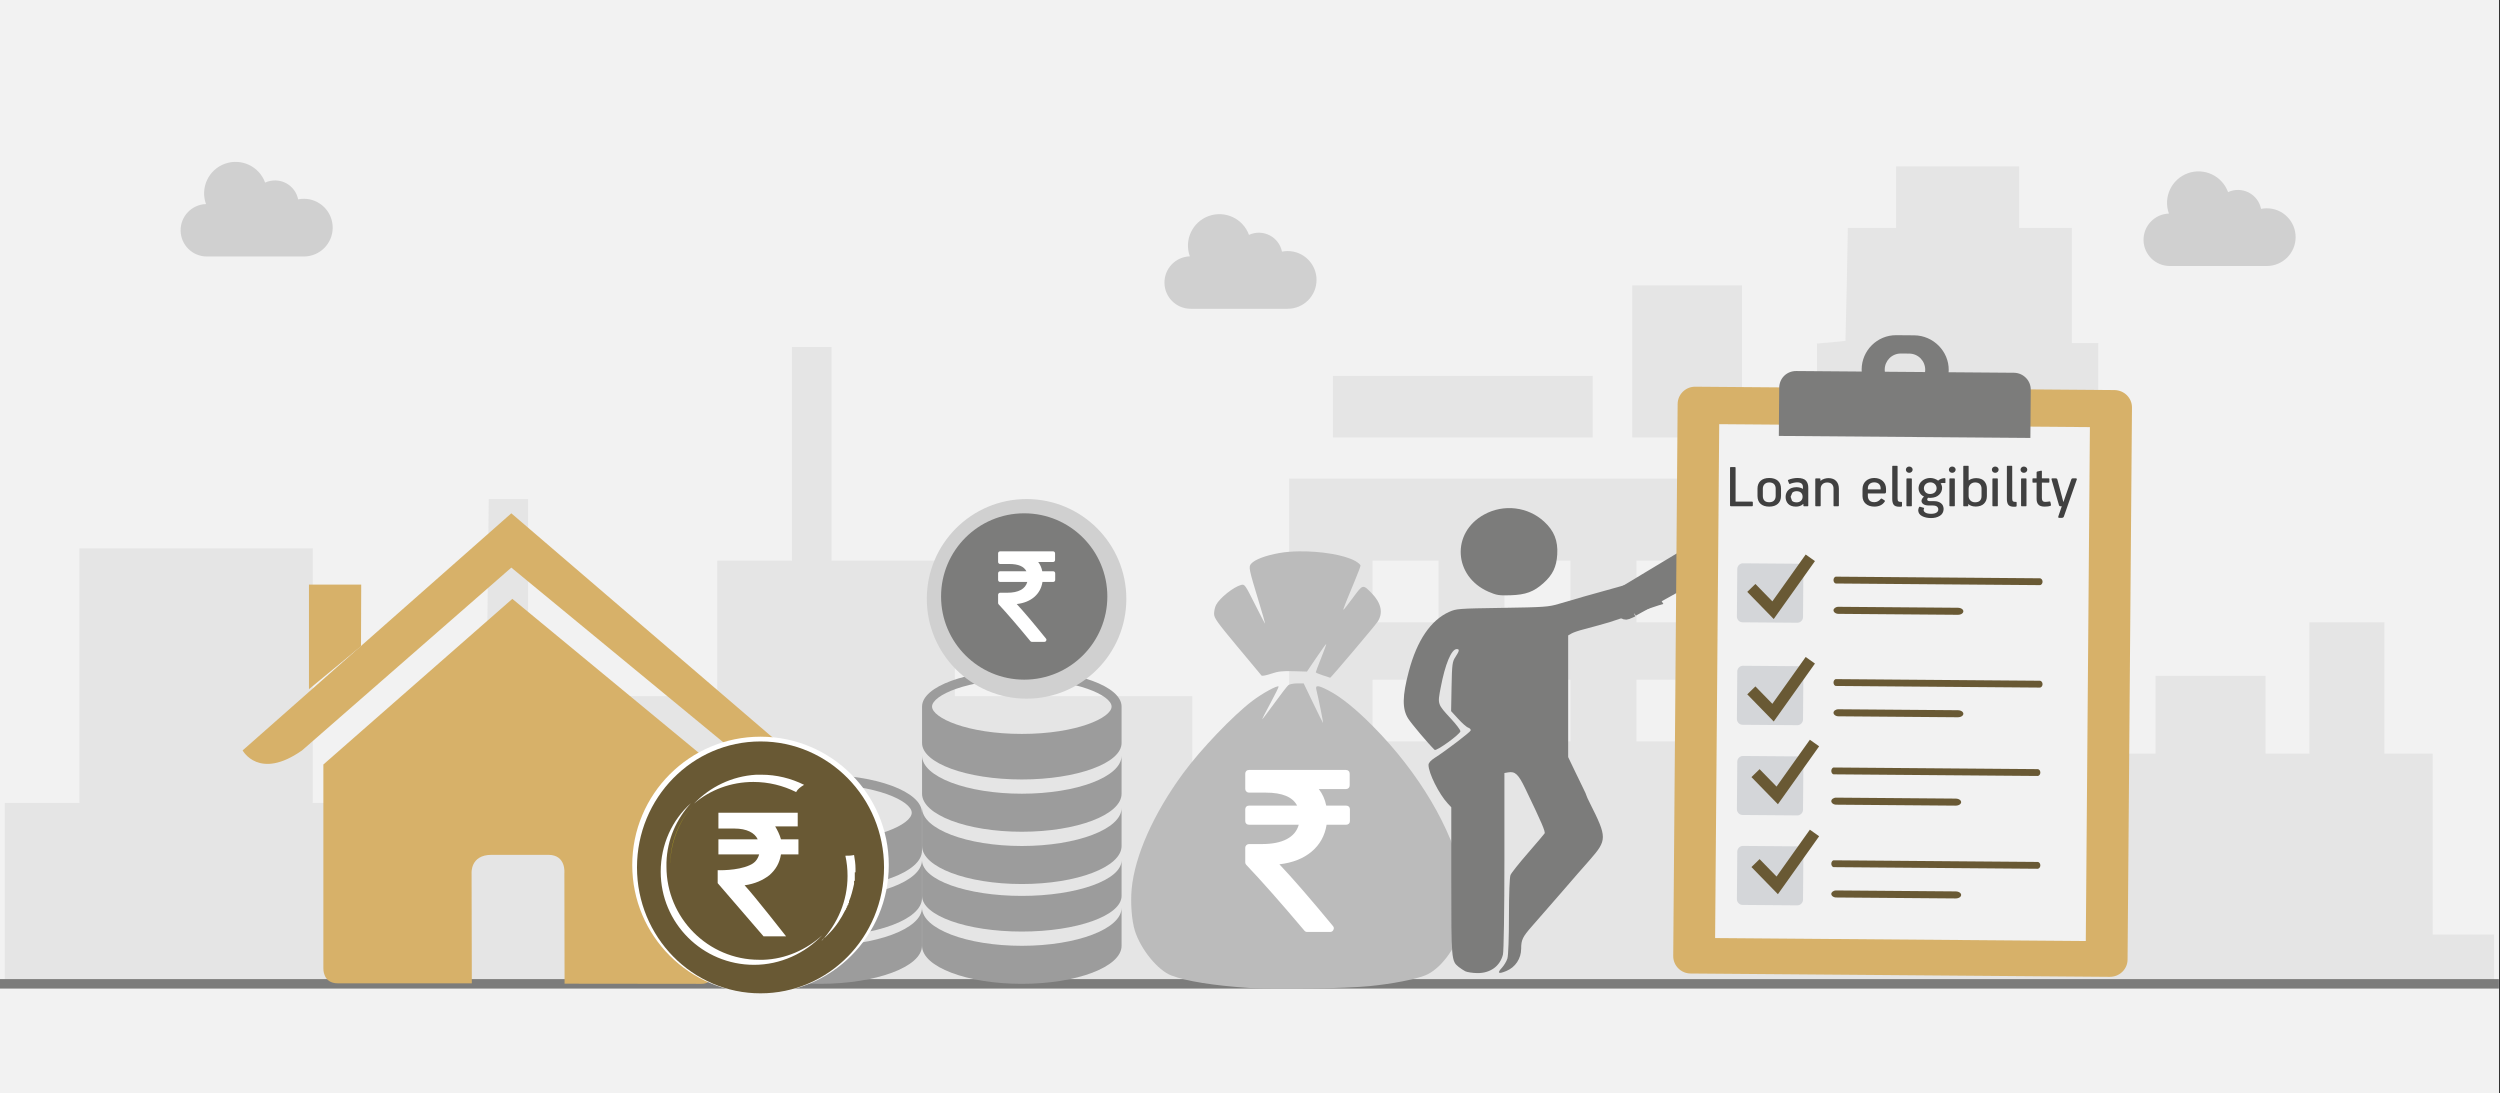
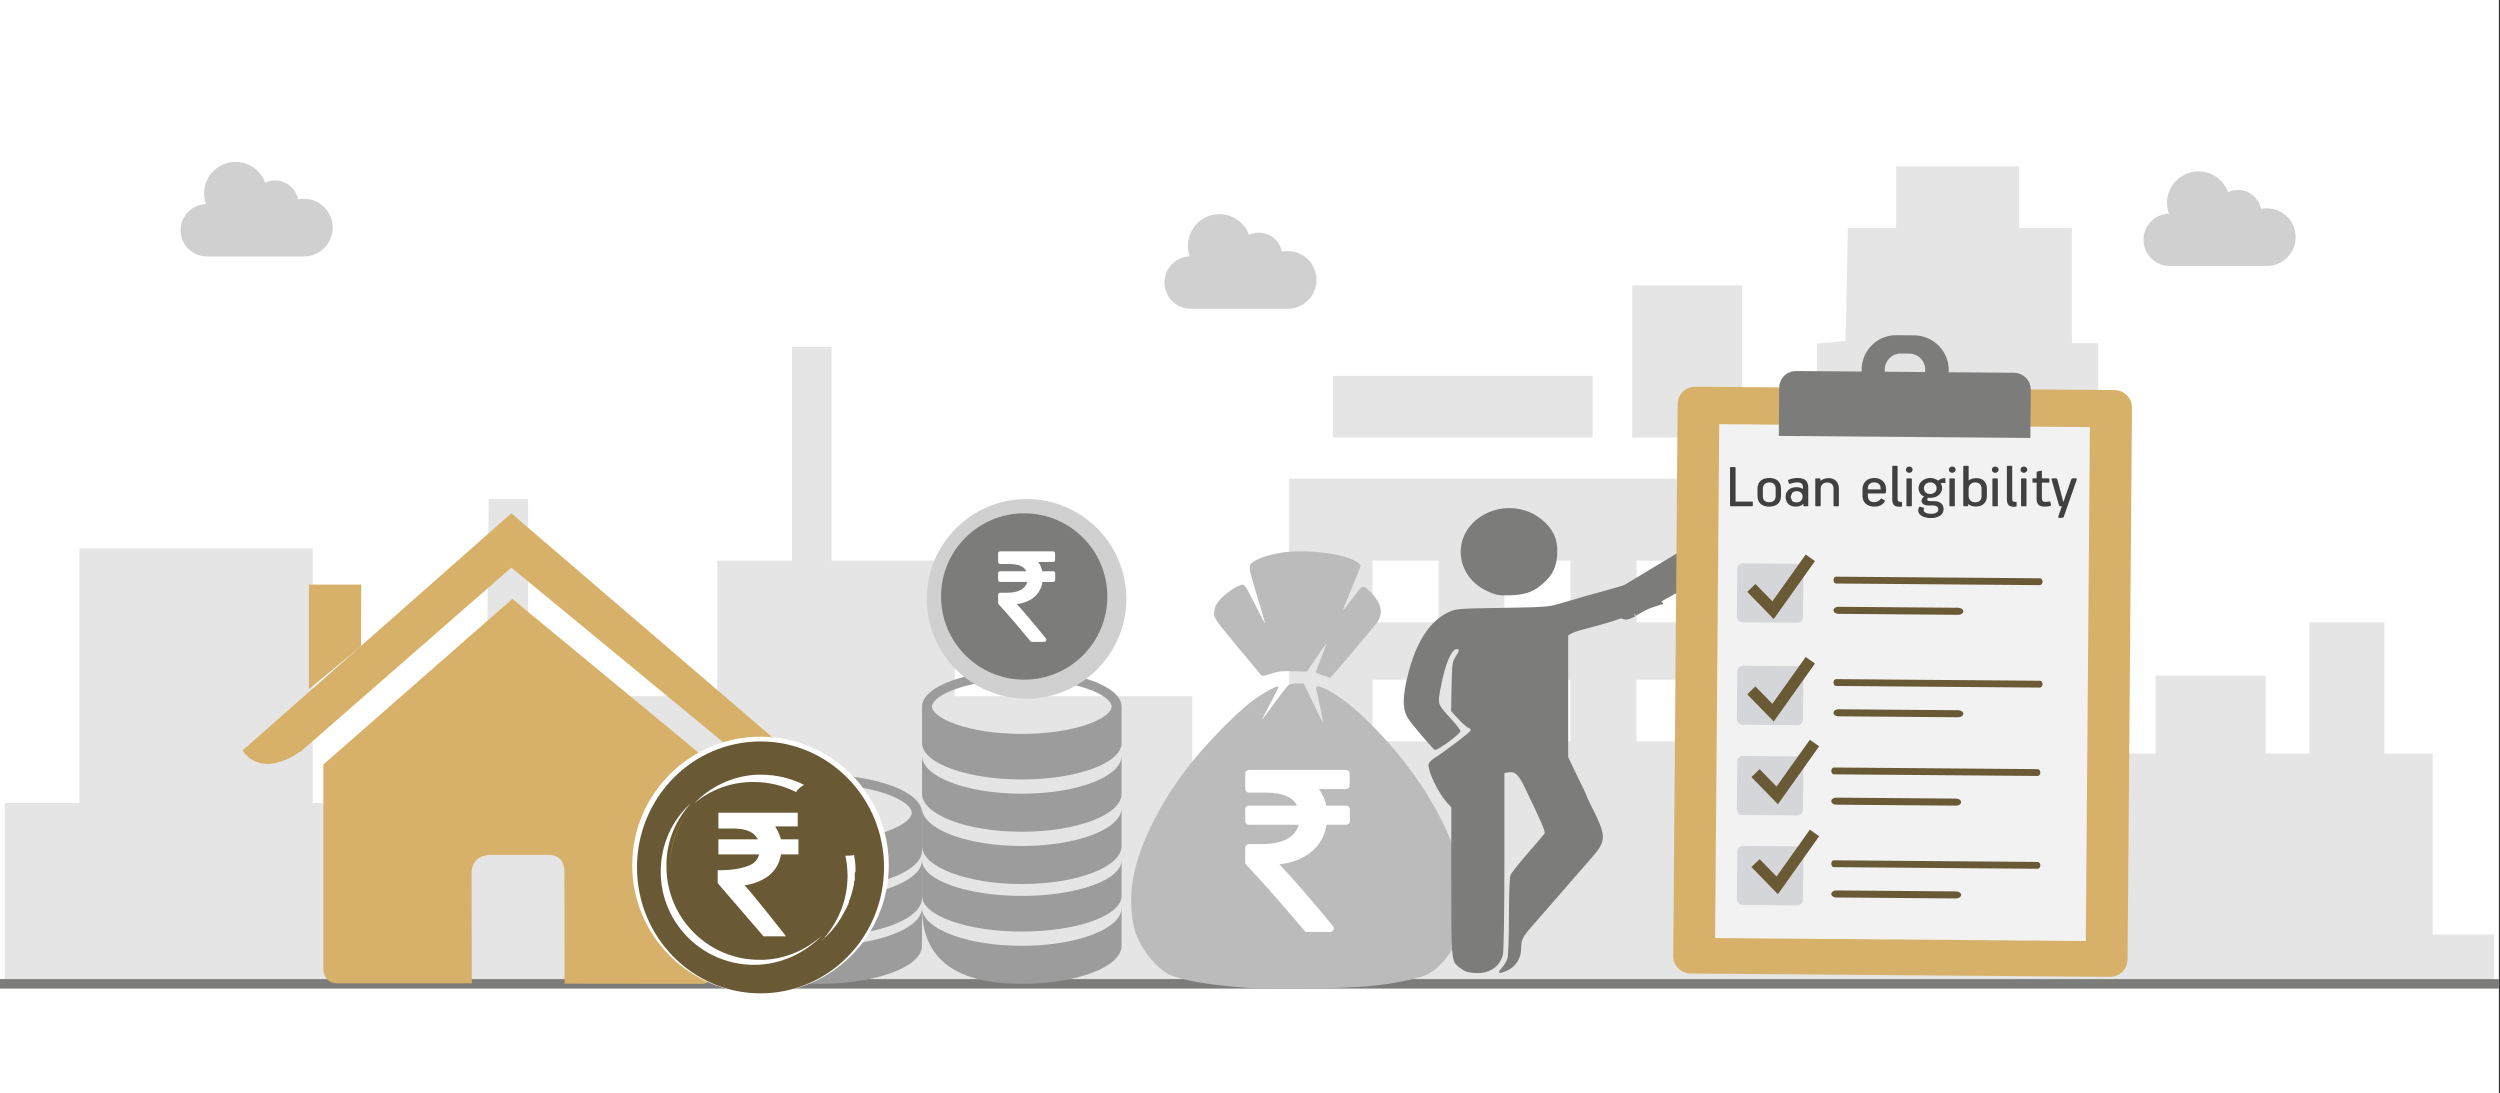
<svg xmlns="http://www.w3.org/2000/svg" width="526" height="230" overflow="hidden">
  <rect width="100%" height="100%" fill="#333333" stroke="none" />
  <defs>
    <clipPath id="clip0">
      <path d="M0 0 526 0 526 230 0 230Z" fill-rule="evenodd" clip-rule="evenodd" />
    </clipPath>
    <clipPath id="clip1">
      <path d="M451 29 483 29 483 63 451 63Z" fill-rule="evenodd" clip-rule="evenodd" />
    </clipPath>
    <clipPath id="clip2">
      <path d="M451 29 483 29 483 63 451 63Z" fill-rule="evenodd" clip-rule="evenodd" />
    </clipPath>
    <clipPath id="clip3">
      <path d="M451 29 483 29 483 63 451 63Z" fill-rule="evenodd" clip-rule="evenodd" />
    </clipPath>
    <clipPath id="clip4">
      <path d="M245 38 277 38 277 71 245 71Z" fill-rule="evenodd" clip-rule="evenodd" />
    </clipPath>
    <clipPath id="clip5">
      <path d="M245 38 277 38 277 71 245 71Z" fill-rule="evenodd" clip-rule="evenodd" />
    </clipPath>
    <clipPath id="clip6">
      <path d="M245 38 277 38 277 71 245 71Z" fill-rule="evenodd" clip-rule="evenodd" />
    </clipPath>
    <clipPath id="clip7">
      <path d="M38 28 70 28 70 60 38 60Z" fill-rule="evenodd" clip-rule="evenodd" />
    </clipPath>
    <clipPath id="clip8">
      <path d="M38 28 70 28 70 60 38 60Z" fill-rule="evenodd" clip-rule="evenodd" />
    </clipPath>
    <clipPath id="clip9">
      <path d="M38 28 70 28 70 60 38 60Z" fill-rule="evenodd" clip-rule="evenodd" />
    </clipPath>
  </defs>
  <g clip-path="url(#clip0)">
    <rect x="0" y="0" width="525.239" height="230" fill="#FFFFFF" transform="scale(1.001 1)" />
-     <rect x="0" y="0" width="525.239" height="230" fill="#F2F2F2" transform="scale(1.001 1)" />
    <path d="M0 152.97 0 133.939 7.877 133.939 15.698 133.939 15.698 107.182 15.698 80.374 40.215 80.374 64.733 80.374 64.733 107.182 64.733 133.939 74.44 133.939 84.147 133.939 84.147 127.094 84.147 120.198 92.689 119.939 101.231 119.679 101.453 94.841 101.731 70.003 105.891 70.003 109.996 70.003 109.996 95.049 109.996 120.146 117.428 120.146 124.806 120.146 124.806 115.79 124.806 111.486 137.286 111.486 149.767 111.486 149.767 97.226 149.767 82.967 157.644 82.967 165.465 82.967 165.465 60.514 165.465 38.009 169.625 38.009 173.785 38.009 173.785 60.514 173.785 82.967 186.765 82.967 199.689 82.967 199.689 97.226 199.689 111.486 224.651 111.486 249.612 111.486 249.612 122.739 249.612 133.939 259.763 133.939 269.969 133.939 269.969 99.819 269.969 65.699 321.722 65.699 373.475 65.699 373.475 96.812 373.475 127.924 377.191 127.924 380.908 127.924 380.908 82.604 380.908 37.283 383.903 37.024 386.898 36.713 387.176 24.838 387.397 12.963 392.445 12.963 397.548 12.963 397.548 6.482 397.548 0 410.473 0 423.397 0 423.397 6.482 423.397 12.963 428.944 12.963 434.491 12.963 434.491 25.046 434.491 37.179 437.264 37.179 440.038 37.179 440.038 80.374 440.038 123.568 446.084 123.568 452.075 123.568 452.075 115.375 452.075 107.182 463.612 107.182 475.205 107.182 475.205 115.375 475.205 123.568 479.809 123.568 484.413 123.568 484.413 109.775 484.413 95.93 492.29 95.93 500.166 95.93 500.166 109.775 500.166 123.568 505.214 123.568 510.317 123.568 510.317 142.599 510.317 161.629 516.807 161.629 523.242 161.629 523.242 166.815 523.242 172 261.649 172 0 172 0 152.97ZM400.322 93.752 400.322 58.751 395.219 58.751 390.115 58.751 390.115 93.752 390.115 128.754 395.219 128.754 400.322 128.754 400.322 93.752ZM415.077 93.752 415.077 58.751 410.473 58.751 405.869 58.751 405.869 93.752 405.869 128.754 410.473 128.754 415.077 128.754 415.077 93.752ZM430.83 93.752 430.83 58.751 426.17 58.751 421.566 58.751 421.566 93.752 421.566 128.754 426.17 128.754 430.83 128.754 430.83 93.752ZM301.365 114.494 301.365 108.012 294.431 108.012 287.497 108.012 287.497 114.494 287.497 120.976 294.431 120.976 301.365 120.976 301.365 114.494ZM329.099 114.494 329.099 108.012 322.166 108.012 315.232 108.012 315.232 114.494 315.232 120.976 322.166 120.976 329.099 120.976 329.099 114.494ZM356.834 114.494 356.834 108.012 349.9 108.012 342.967 108.012 342.967 114.494 342.967 120.976 349.9 120.976 356.834 120.976 356.834 114.494ZM301.365 89.448 301.365 82.967 294.431 82.967 287.497 82.967 287.497 89.448 287.497 95.93 294.431 95.93 301.365 95.93 301.365 89.448ZM329.099 89.448 329.099 82.967 322.166 82.967 315.232 82.967 315.232 89.448 315.232 95.93 322.166 95.93 329.099 95.93 329.099 89.448ZM356.834 89.448 356.834 82.967 349.9 82.967 342.967 82.967 342.967 89.448 342.967 95.93 349.9 95.93 356.834 95.93 356.834 89.448ZM279.177 50.558 279.177 44.076 306.468 44.076 333.759 44.076 333.759 50.558 333.759 57.039 306.468 57.039 279.177 57.039 279.177 50.558ZM342.079 41.069 342.079 25.046 353.617 25.046 365.154 25.046 365.154 41.069 365.154 57.039 353.617 57.039 342.079 57.039 342.079 41.069Z" fill="#E5E5E5" fill-rule="evenodd" transform="matrix(1.001 0 -0 1 1 35)" />
    <path d="M0 0 525.239 0" stroke="#7C7C7B" stroke-width="1.997" stroke-miterlimit="8" fill="none" fill-rule="evenodd" transform="matrix(1.001 0 -0 1 0 207)" />
    <path d="M35.315 0.002C33.821 0.022 32.39 0.135 31.145 0.357 28.242 0.873 26.013 1.716 25.234 2.591 24.638 3.262 24.712 3.635 26.808 10.53 27.583 13.079 28.189 15.193 28.156 15.227 28.123 15.261 27.146 13.395 25.986 11.081 23.972 7.059 23.845 6.882 23.145 7.059 21.537 7.468 18.581 9.826 17.833 11.296 17.608 11.739 17.424 12.562 17.424 13.124 17.424 14.026 18.001 14.841 22.309 20.026 24.996 23.259 27.286 26.01 27.399 26.139 27.512 26.268 28.416 26.095 29.408 25.755 30.869 25.255 31.759 25.152 34.08 25.218L36.947 25.299 38.935 22.356C40.028 20.738 40.959 19.451 41.002 19.494 41.045 19.538 40.567 20.857 39.94 22.425 39.313 23.993 38.8 25.354 38.8 25.449 38.8 25.544 39.473 25.834 40.296 26.093L40.296 26.093C41.119 26.351 41.809 26.578 41.83 26.596 41.923 26.68 51.185 15.731 51.796 14.816 53.011 12.994 52.567 10.867 50.538 8.798 48.677 6.9 48.727 6.887 46.587 9.794 45.532 11.227 44.635 12.365 44.593 12.322 44.515 12.243 45.346 10.131 47.177 5.76 47.742 4.409 48.205 3.161 48.205 2.986 48.205 2.811 47.711 2.385 47.108 2.04 44.839 0.743 39.795-0.054 35.315 0.003ZM34.877 27.79C34.116 27.79 33.291 27.953 33.043 28.153 32.795 28.352 31.481 30.049 30.122 31.923 28.763 33.797 27.604 35.33 27.545 35.33 27.486 35.33 28.264 33.808 29.272 31.947 30.28 30.087 31.049 28.507 30.98 28.438 30.704 28.156 27.55 29.89 25.475 31.465 21.432 34.533 14.641 41.637 10.966 46.64 4.704 55.164 0.733 64.093 0.099 71.074-0.168 74.016 0.122 77.748 0.78 79.837 2.015 83.757 5.604 88.162 8.445 89.243 11.634 90.457 17.294 91.362 24.896 91.872 30.101 92.222 45.179 91.983 50.2 91.471 54.906 90.991 59.467 90.11 61.756 89.239 64.798 88.081 68.157 83.738 69.471 79.264 70.094 77.143 70.168 71.177 69.604 68.534 67.424 58.305 60.443 46.52 50.796 36.779 47.14 33.088 44.06 30.611 41.448 29.26 39.297 28.148 38.672 28.103 38.913 29.078 39.418 31.127 40.442 36.227 40.323 36.107 40.248 36.03 39.303 34.128 38.224 31.879L36.261 27.79Z" fill="#BBBBBB" fill-rule="evenodd" transform="matrix(1.001 0 -0 1 238 116)" />
    <path d="M21.781 7.722C21.634 7.577 21.446 7.504 21.217 7.504L17.028 7.504C16.75 6.165 16.227 5.003 15.46 4.019L21.168 4.019C21.397 4.019 21.585 3.946 21.732 3.801 21.878 3.656 21.952 3.47 21.952 3.244L21.952 0.775C21.952 0.549 21.878 0.363 21.732 0.218 21.584 0.073 21.397 0 21.168 0L0.784 0C0.555 0 0.367 0.073 0.22 0.218 0.074 0.363 0 0.549 0 0.775L0 3.994C0 4.204 0.078 4.385 0.233 4.539 0.388 4.692 0.572 4.769 0.784 4.769L4.336 4.769C7.783 4.769 9.971 5.68 10.902 7.504L0.784 7.504C0.555 7.504 0.367 7.576 0.22 7.722 0.074 7.867 0 8.053 0 8.279L0 10.748C0 10.974 0.073 11.159 0.22 11.304 0.367 11.45 0.555 11.522 0.784 11.522L11.246 11.522C10.886 12.846 10.049 13.854 8.734 14.548 7.419 15.242 5.684 15.589 3.528 15.589L0.784 15.589C0.572 15.589 0.388 15.666 0.233 15.819 0.078 15.973 0 16.154 0 16.364L0 19.439C0 19.649 0.073 19.826 0.22 19.971 3.356 23.263 7.423 27.871 12.421 33.794 12.569 33.988 12.773 34.084 13.034 34.084L17.812 34.084C18.155 34.084 18.392 33.94 18.522 33.648 18.686 33.358 18.654 33.084 18.424 32.825 13.655 27.048 9.906 22.723 7.179 19.85 9.955 19.527 12.209 18.64 13.941 17.187 15.672 15.735 16.726 13.847 17.101 11.523L21.217 11.523C21.446 11.523 21.634 11.45 21.781 11.305 21.928 11.16 22.001 10.974 22.001 10.748L22.001 8.279C22.001 8.053 21.928 7.868 21.781 7.722Z" fill="#FFFFFF" fill-rule="evenodd" transform="matrix(1.001 0 -0 1 262 162)" />
    <path d="M21.467 7.998C9.615 7.998 0 4.415 0 0L0 7.998C0 12.418 9.615 16 21.467 16 33.325 16 42.938 12.418 42.938 7.998L42.938 0C42.937 4.42 33.325 7.998 21.467 7.998Z" fill="#9C9C9C" fill-rule="evenodd" transform="matrix(1.001 0 -0 1 151 181)" />
    <path d="M21.467 7.998C9.615 7.998 0 4.418 0 0L0 7.998C0 12.416 9.615 16 21.467 16 33.325 16 42.938 12.416 42.938 7.998L42.938 0C42.937 4.418 33.325 7.998 21.467 7.998Z" fill="#9C9C9C" fill-rule="evenodd" transform="matrix(1.001 0 -0 1 151 191)" />
    <path d="M21.467 0C9.615 0 0 3.583 0 8.003L0 16C0 20.417 9.615 24 21.467 24 33.325 24 42.938 20.417 42.938 16L42.938 8.003C42.937 3.58 33.325 0 21.467 0ZM21.467 13.999C9.671 13.999 2.151 10.448 2.151 7.998 2.151 5.549 9.672 2 21.467 2 33.267 2 40.787 5.549 40.787 7.998 40.787 10.448 33.267 13.999 21.467 13.999Z" fill="#9C9C9C" fill-rule="evenodd" transform="matrix(1.001 0 -0 1 151 163)" />
    <path d="M20.968 7.998C9.391 7.998 0 4.421 0 0L0 7.998C0 12.423 9.392 16 20.968 16 32.55 16 41.939 12.423 41.939 7.998L41.939 0C41.939 4.421 32.55 7.998 20.968 7.998Z" fill="#9C9C9C" fill-rule="evenodd" transform="matrix(1.001 0 -0 1 194 159)" />
    <path d="M20.968 7.998C9.391 7.998 0 4.415 0 0L0 7.998C0 12.418 9.392 16 20.968 16 32.55 16 41.939 12.418 41.939 7.998L41.939 0C41.939 4.42 32.55 7.998 20.968 7.998Z" fill="#9C9C9C" fill-rule="evenodd" transform="matrix(1.001 0 -0 1 194 170)" />
    <path d="M20.968 7.498C9.391 7.498 0 4.141 0 0L0 7.498C0 11.64 9.392 15 20.968 15 32.55 15 41.939 11.64 41.939 7.498L41.939 0C41.939 4.141 32.55 7.498 20.968 7.498Z" fill="#9C9C9C" fill-rule="evenodd" transform="matrix(1.001 0 -0 1 194 181)" />
    <path d="M20.968 0C9.391 0 0 3.434 0 7.669L0 15.333C0 19.566 9.392 23 20.968 23 32.55 23 41.939 19.566 41.939 15.333L41.939 7.669C41.939 3.431 32.55 0 20.968 0ZM20.968 13.416C9.446 13.416 2.101 10.013 2.101 7.665 2.101 5.318 9.447 1.916 20.968 1.916 32.493 1.916 39.838 5.318 39.838 7.665 39.838 10.013 32.493 13.416 20.968 13.416Z" fill="#9C9C9C" fill-rule="evenodd" transform="matrix(1.001 0 -0 1 194 141)" />
-     <path d="M20.968 7.998C9.391 7.998 0 4.418 0 0L0 7.998C0 12.416 9.392 16 20.968 16 32.55 16 41.939 12.416 41.939 7.998L41.939 0C41.939 4.418 32.55 7.998 20.968 7.998Z" fill="#9C9C9C" fill-rule="evenodd" transform="matrix(1.001 0 -0 1 194 191)" />
+     <path d="M20.968 7.998C9.391 7.998 0 4.418 0 0C0 12.416 9.392 16 20.968 16 32.55 16 41.939 12.416 41.939 7.998L41.939 0C41.939 4.418 32.55 7.998 20.968 7.998Z" fill="#9C9C9C" fill-rule="evenodd" transform="matrix(1.001 0 -0 1 194 191)" />
    <path d="M0 21C-5.33942e-15 9.402 9.388 0 20.97 0 32.551-5.34716e-15 41.939 9.402 41.939 21 41.939 32.598 32.551 42 20.97 42 9.388 42-8.00913e-15 32.598 0 21Z" fill="#D0D0D0" fill-rule="evenodd" transform="matrix(1.001 0 -0 1 195 105)" />
    <path d="M0 17.5C-4.44952e-15 7.835 7.824 0 17.475 0 27.126-4.45597e-15 34.949 7.835 34.949 17.5 34.949 27.165 27.126 35 17.475 35 7.824 35-6.67428e-15 27.165 0 17.5Z" fill="#7C7C7B" fill-rule="evenodd" transform="matrix(1.001 0 -0 1 198 108)" />
    <path d="M11.88 4.315C11.8 4.234 11.698 4.194 11.573 4.194L9.288 4.194C9.136 3.445 8.851 2.796 8.433 2.246L11.546 2.246C11.671 2.246 11.773 2.205 11.854 2.124 11.934 2.043 11.974 1.939 11.974 1.813L11.974 0.433C11.974 0.307 11.934 0.203 11.854 0.122 11.773 0.041 11.671 0 11.546 0L0.428 0C0.303 0 0.2 0.041 0.12 0.122 0.04 0.203 0 0.307 0 0.433L0 2.232C0 2.349 0.042 2.451 0.127 2.536 0.212 2.622 0.312 2.665 0.428 2.665L2.365 2.665C4.245 2.665 5.439 3.174 5.947 4.193L0.428 4.193C0.303 4.193 0.2 4.234 0.12 4.315 0.04 4.396 0 4.5 0 4.626L0 6.006C0 6.132 0.04 6.236 0.12 6.317 0.2 6.398 0.303 6.439 0.428 6.439L6.134 6.439C5.938 7.179 5.481 7.742 4.764 8.13 4.047 8.518 3.1 8.712 1.924 8.712L0.428 8.712C0.312 8.712 0.212 8.755 0.127 8.84 0.042 8.926 0 9.027 0 9.145L0 10.863C0 10.98 0.04 11.079 0.12 11.16 1.831 13 4.049 15.575 6.775 18.885 6.856 18.993 6.967 19.047 7.11 19.047L9.715 19.047C9.903 19.047 10.032 18.966 10.103 18.804 10.192 18.641 10.175 18.488 10.05 18.344 7.448 15.115 5.404 12.698 3.916 11.093 5.43 10.912 6.66 10.416 7.604 9.605 8.548 8.793 9.123 7.738 9.328 6.439L11.573 6.439C11.698 6.439 11.8 6.399 11.88 6.317 11.961 6.236 12.001 6.133 12.001 6.006L12.001 4.627C12.001 4.5 11.961 4.397 11.88 4.315Z" fill="#FFFFFF" fill-rule="evenodd" transform="matrix(1.001 0 -0 1 210 116)" />
    <path d="M-0.001-78.482C-0.001-78.482 0.101-81-2.393-81-5.496-81-31.183-80.967-31.183-80.967L-31.225-57.695C-31.225-57.695-30.819-53.858-34.594-53.858L-46.539-53.858C-51.003-53.858-50.728-57.695-50.728-57.695L-50.677-80.892C-50.677-80.892-75.033-80.892-78.858-80.892-82.024-80.892-81.88-77.756-81.88-77.756L-81.88-34.852-42.164 0-0.001-34.852C-0.001-34.852-0.001-78.482-0.001-78.482Z" fill="#D7B169" fill-rule="evenodd" transform="matrix(1.001 8.75495e-08 8.74228e-08 -1 150 126)" />
    <path d="M0-50.125C0-50.125-3.6-56.594-11.449-50.125L-58.36-11.426-102.343-49.885C-111.429-56.275-114.834-49.885-114.834-49.885L-58.36 0 0-50.125Z" fill="#D7B169" fill-rule="evenodd" transform="matrix(1.001 8.75495e-08 8.74228e-08 -1 166 108)" />
    <path d="M-10.984 0 0 0-0.045-12.966-10.984-22Z" fill="#D7B169" fill-rule="evenodd" transform="matrix(1.001 8.75495e-08 8.74228e-08 -1 76 123)" />
    <path d="M-12.901-33C-12.901-33-12.901-33-12.901-33-12.901-33-12.901-33-12.901-33-12.901-33-12.901-33-12.901-33-12.901-33-12.901-33-12.901-33M-12.746-33C-12.746-33-12.746-33-12.901-33-12.901-33-12.901-33-12.901-33-12.901-33-12.746-33-12.746-33M-12.746-33C-12.746-33-12.746-33-12.746-33-12.746-33-12.746-33-12.746-33-12.746-33-12.746-33-12.746-33M-12.746-33C-12.746-33-12.746-33-12.746-33-12.746-33-12.746-33-12.746-33-12.746-33-12.746-33-12.746-33M-12.746-33C-12.746-33-12.746-33-12.746-33-12.746-33-12.746-33-12.746-33-12.746-33-12.746-33-12.746-33M-12.746-33C-12.746-33-12.746-33-12.746-33-12.746-33-12.746-33-12.746-33-12.746-33-12.746-33-12.746-33M-12.59-33C-12.59-33-12.59-33-12.59-33-12.59-33-12.59-33-12.59-33-12.59-33-12.59-33-12.59-33M-12.59-33C-12.59-33-12.59-33-12.59-33-12.59-33-12.59-33-12.59-33-12.59-33-12.59-33-12.59-33M-12.59-33C-12.59-33-12.59-33-12.59-33-12.59-33-12.59-33-12.59-33-12.59-33-12.59-33-12.59-33M-12.59-33C-12.59-33-12.59-33-12.59-33-12.59-33-12.59-33-12.59-33-12.59-33-12.59-33-12.59-33M-12.59-33C-12.59-33-12.59-33-12.59-33-12.59-33-12.59-33-12.59-33-12.59-33-12.59-33-12.59-33M-12.435-33C-12.435-33-12.435-33-12.435-33-12.435-33-12.435-33-12.435-33-12.435-33-12.435-33-12.435-33M-12.435-33C-12.435-33-12.435-33-12.435-33-12.435-33-12.435-33-12.435-33-12.435-33-12.435-33-12.435-33M-12.435-33C-12.435-33-12.435-33-12.435-33-12.435-33-12.435-33-12.435-33-12.435-33-12.435-33-12.435-33M-12.435-33C-12.435-33-12.435-33-12.435-33-12.435-33-12.435-33-12.435-33-12.435-33-12.435-33-12.435-33M-12.279-33C-12.279-33-12.279-33-12.279-33-12.435-33-12.435-33-12.435-33-12.435-33-12.435-33-12.435-33-12.435-33-12.279-33-12.279-33M-12.279-33C-12.279-33-12.279-33-12.279-33-12.279-33-12.279-33-12.279-33-12.279-33-12.279-33-12.279-33-12.279-33-12.279-33-12.279-33M-12.279-33C-12.279-33-12.279-33-12.279-33-12.279-33-12.279-33-12.279-33-12.279-33-12.279-33-12.279-33-12.279-33-12.279-33-12.279-33M-12.279-33C-12.279-33-12.279-33-12.279-33-12.279-33-12.279-33-12.279-33-12.279-33-12.279-33-12.279-33-12.279-33-12.279-33-12.279-33M-12.279-33C-12.279-33-12.279-33-12.279-33-12.279-33-12.279-33-12.279-33-12.279-33-12.279-33-12.279-33-12.279-33-12.279-33-12.279-33M-12.124-33C-12.124-33-12.124-33-12.124-33-12.124-33-12.124-33-12.124-33-12.124-33-12.279-33-12.279-33-12.124-33-12.124-33-12.124-33M-12.124-33C-12.124-33-12.124-33-12.124-33-12.124-33-12.124-33-12.124-33-12.124-33-12.124-33-12.124-33-12.124-33-12.124-33-12.124-33M-12.124-33C-12.124-33-12.124-33-12.124-33-12.124-33-12.124-33-12.124-33-12.124-33-12.124-33-12.124-33-12.124-33-12.124-33-12.124-33M-11.969-33C-11.969-33-11.969-33-11.969-33-11.969-33-11.969-33-11.969-33-11.969-33-12.124-33-12.124-33-12.124-33-12.124-33-12.124-33-12.124-33-12.124-33-12.124-33-12.124-33-12.124-33-12.124-33-12.124-33-12.124-33-12.124-33-12.124-33-11.969-33-11.969-33M-11.969-33C-11.969-33-11.969-33-11.969-33-11.969-33-11.969-33-11.969-33M-11.813-33C-11.813-33-11.969-33-11.969-33-11.969-33-11.813-33-11.813-33M-11.813-33C-11.813-33-11.813-33-11.813-33-11.813-33-11.813-33-11.813-33M-11.813-33C-11.813-33-11.813-33-11.813-33-11.813-33-11.813-33-11.813-33M-11.813-33C-11.813-33-11.813-33-11.813-33-11.813-33-11.813-33-11.813-33M0-28.59C0-28.59 0-28.59 0-28.59-3.264-31.175-7.305-32.696-11.813-33-7.305-32.696-3.264-31.175 0-28.59M-32.952-13.383C-32.952-24.18-23.937-33-12.901-33-12.901-33-12.901-33-12.901-33-12.901-33-12.901-33-12.901-33-12.901-33-12.901-33-12.901-33-23.937-33-32.952-24.18-32.952-13.383-32.952-13.383-32.952-13.383-32.952-13.383-32.952-13.383-32.952-13.383-32.952-13.383M-32.952-13.23C-32.952-13.23-32.952-13.23-32.952-13.23-32.952-13.23-32.952-13.23-32.952-13.23-32.952-13.23-32.952-13.23-32.952-13.23M-32.952-13.23C-32.952-13.23-32.952-13.23-32.952-13.23-32.952-13.23-32.952-13.23-32.952-13.23-32.952-13.23-32.952-13.23-32.952-13.23M-32.952-13.23C-32.952-13.23-32.952-13.23-32.952-13.23-32.952-13.23-32.952-13.23-32.952-13.23-32.952-13.23-32.952-13.23-32.952-13.23M-32.952-13.23C-32.952-13.23-32.952-13.23-32.952-13.23-32.952-13.23-32.952-13.23-32.952-13.23-32.952-13.23-32.952-13.23-32.952-13.23M-32.952-13.23C-32.952-13.23-32.952-13.23-32.952-13.23-32.952-13.23-32.952-13.23-32.952-13.23-32.952-13.23-32.952-13.23-32.952-13.23M-32.952-13.078C-32.952-13.078-32.952-13.078-32.952-13.078-32.952-13.078-32.952-13.078-32.952-13.078-32.952-13.078-32.952-13.078-32.952-13.078M-32.952-13.078C-32.952-13.078-32.952-13.078-32.952-13.078-32.952-13.078-32.952-13.078-32.952-13.078-32.952-13.078-32.952-13.078-32.952-13.078M-32.952-13.078C-32.952-13.078-32.952-13.078-32.952-13.078-32.952-13.078-32.952-13.078-32.952-13.078-32.952-13.078-32.952-13.078-32.952-13.078M-32.952-13.078C-32.952-13.078-32.952-13.078-32.952-13.078-32.952-13.078-32.952-13.078-32.952-13.078-32.952-13.078-32.952-13.078-32.952-13.078M-32.952-13.078C-32.952-13.078-32.952-13.078-32.952-13.078-32.952-13.078-32.952-13.078-32.952-13.078-32.952-13.078-32.952-13.078-32.952-13.078M-32.952-12.926C-32.952-12.926-32.952-12.926-32.952-12.926-32.952-12.926-32.952-12.926-32.952-12.926-32.952-12.926-32.952-12.926-32.952-12.926M-32.952-12.926C-32.952-12.926-32.952-12.926-32.952-12.926-32.952-12.926-32.952-12.926-32.952-12.926-32.952-12.926-32.952-12.926-32.952-12.926M-32.952-12.926C-32.952-12.926-32.952-12.926-32.952-12.926-32.952-12.926-32.952-12.926-32.952-12.926-32.952-12.926-32.952-12.926-32.952-12.926M-32.952-12.926C-32.952-12.926-32.952-12.926-32.952-12.926-32.952-12.926-32.952-12.926-32.952-12.926-32.952-12.926-32.952-12.926-32.952-12.926M-32.952-12.926C-32.952-12.926-32.952-12.926-32.952-12.926-32.952-12.926-32.952-12.926-32.952-12.926-32.952-12.926-32.952-12.926-32.952-12.926M-32.952-12.774C-32.952-12.774-32.952-12.774-32.952-12.774-32.952-12.774-32.952-12.774-32.952-12.774-32.952-12.774-32.952-12.774-32.952-12.774-32.952-12.774-32.952-12.774-32.952-12.774M-32.952-12.774C-32.952-12.774-32.952-12.774-32.952-12.774-32.952-12.774-32.952-12.774-32.952-12.774-32.952-12.774-32.952-12.774-32.952-12.774-32.952-12.774-32.952-12.774-32.952-12.774M-32.952-12.774C-32.952-12.774-32.952-12.774-32.952-12.774-32.952-12.774-32.952-12.774-32.952-12.774-32.952-12.774-32.952-12.774-32.952-12.774-32.952-12.774-32.952-12.774-32.952-12.774M-32.952-12.774C-32.952-12.774-32.952-12.774-32.952-12.774-32.952-12.774-32.952-12.774-32.952-12.774-32.952-12.774-32.952-12.774-32.952-12.774-32.952-12.774-32.952-12.774-32.952-12.774M-32.952-12.774C-32.952-12.774-32.952-12.774-32.952-12.774-32.952-12.774-32.952-12.774-32.952-12.774-32.952-12.774-32.952-12.774-32.952-12.774-32.952-12.774-32.952-12.774-32.952-12.774M-32.952-12.622C-32.952-12.622-32.952-12.622-32.952-12.622-32.952-12.622-32.952-12.622-32.952-12.622-32.952-12.622-32.952-12.622-32.952-12.622-32.952-12.622-32.952-12.622-32.952-12.622M-32.952-12.622C-32.952-12.622-32.952-12.622-32.952-12.622-32.952-12.622-32.952-12.622-32.952-12.622-32.952-12.622-32.952-12.622-32.952-12.622-32.952-12.622-32.952-12.622-32.952-12.622M-32.952-12.622C-32.952-12.622-32.952-12.622-32.952-12.622-32.952-12.622-32.952-12.622-32.952-12.622-32.952-12.622-32.952-12.622-32.952-12.622-32.952-12.622-32.952-12.622-32.952-12.622M-32.952-12.622C-32.952-12.622-32.952-12.622-32.952-12.622-32.952-12.622-32.952-12.622-32.952-12.622-32.952-12.622-32.952-12.622-32.952-12.622-32.952-12.622-32.952-12.622-32.952-12.622M-32.952-12.622C-32.952-12.622-32.952-12.622-32.952-12.622-32.952-12.622-32.952-12.622-32.952-12.622-32.952-12.622-32.952-12.622-32.952-12.622-32.952-12.622-32.952-12.622-32.952-12.622M-27.667 0C-30.776-3.346-32.797-7.756-32.952-12.622-32.952-12.47-32.952-12.47-32.952-12.47-32.952-12.47-32.952-12.47-32.952-12.47-32.952-12.47-32.952-12.47-32.952-12.47-32.952-12.47-32.952-12.47-32.952-12.47-32.952-12.47-32.952-12.47-32.952-12.47-32.952-12.47-32.952-12.47-32.952-12.47-32.797-7.604-30.776-3.346-27.667 0-27.667 0-27.667 0-27.667 0" fill="#FFF20A" fill-rule="evenodd" transform="matrix(1.001 8.75495e-08 8.74228e-08 -1 181 161)" />
    <path d="M-16.975-5.593C-13.305-5.593-13.305-5.593-13.305-5.593-12.999-4.535-12.54-3.628-12.082-2.872-16.823-2.872-16.823-2.872-16.823-2.872-16.823 0-16.823 0-16.823 0-0.153 0-0.153 0-0.153 0-0.153-3.326-0.153-3.326-0.153-3.326-3.517-3.326-3.517-3.326-3.517-3.326-6.117-3.326-7.8-4.233-8.411-5.593-0.153-5.593-0.153-5.593-0.153-5.593-0.153-8.767-0.153-8.767-0.153-8.767-8.717-8.767-8.717-8.767-8.717-8.767-8.411-9.826-7.8-10.581-6.729-11.035-4.129-12.244 0-12.093 0-12.093 0-14.814 0-14.814 0-14.814-9.635-26-9.635-26-9.635-26-14.376-26-14.376-26-14.376-26-14.376-26-7.647-17.384-5.658-15.267-7.8-14.965-9.482-14.209-10.858-13.151-12.235-11.942-12.999-10.581-13.305-8.767-16.975-8.767-16.975-8.767-16.975-8.767-16.975-5.593-16.975-5.593-16.975-5.593" fill="#EB6A0F" fill-rule="evenodd" transform="matrix(1.001 8.75495e-08 8.74228e-08 -1 176 163)" />
    <path d="M0-27C6.86497e-15-12.088-12.071 0-26.961 0-41.851 6.87491e-15-53.922-12.088-53.922-27-53.922-41.912-41.851-54-26.961-54-12.071-54 1.02975e-14-41.912 0-27Z" fill="#FFFFFF" fill-rule="evenodd" transform="matrix(1.001 8.75495e-08 8.74228e-08 -1 187 155)" />
    <path d="M0-26.5C6.61071e-15-11.864-11.624 0-25.962 0-40.301 6.74761e-15-51.925-11.864-51.925-26.5-51.925-41.136-40.301-53-25.962-53-11.624-53 9.91607e-15-41.136 0-26.5Z" fill="#695934" fill-rule="evenodd" transform="matrix(1.001 8.75495e-08 8.74228e-08 -1 186 156)" />
    <path d="M-0.304-16.891C-0.152-17.804 0-18.717 0-19.783 0-19.783 0-19.783 0-19.783 0-19.783 0-19.783 0-19.783 0-19.783 0-19.783 0-19.783 0-19.783 0-19.783 0-19.783 0-19.783 0-19.783 0-19.783 0-19.783 0-19.783 0-19.783 0-19.783 0-19.935 0-19.935 0-19.935 0-19.935 0-19.935 0-19.935 0-19.935 0-19.935 0-19.935 0-19.935 0-19.935 0-19.935 0-19.935 0-19.935 0-19.935 0-19.935 0-19.935 0-19.935 0-19.935 0-19.935 0-19.935 0-19.935 0-19.935 0-19.935 0-20.087 0-20.087 0-20.087 0-20.087 0-20.087 0-20.087 0-20.087 0-20.087 0-20.087 0-20.087 0-20.087 0-20.087 0-20.087 0-20.087 0-20.087 0-20.087 0-20.087 0-20.087 0-20.087 0-20.087 0-20.087 0-20.087 0-20.239 0-20.239 0-20.239 0-20.239 0-20.239 0-20.239 0-20.239 0-20.239 0-20.239 0-20.239 0-20.239 0-20.239 0-20.239 0-20.239 0-20.239 0-20.239 0-20.239 0-20.239 0-20.239 0-20.239 0-20.391 0-20.391 0-20.391 0-20.391 0-20.391 0-20.391 0-20.391 0-20.391 0-20.391 0-20.391 0-20.391 0-20.391 0-20.391 0-20.391 0-20.391 0-20.391 0-20.391 0-20.391 0-20.391 0-20.391 0-20.391 0-20.391 0-20.391 0-20.391 0-20.391 0-20.544 0-20.544 0-20.544 0-20.544 0-20.544 0-20.544 0-20.544 0-20.544 0-20.544 0-20.544 0-20.544 0-20.544 0-20.544 0-20.544-0.152-20.544-0.152-20.544-0.152-20.544-0.152-20.544-0.152-20.544-0.152-20.544-0.152-20.544-0.152-20.544-0.152-20.544-0.152-20.544-0.152-20.696-0.152-20.696-0.152-20.696-0.152-20.696-0.152-20.696-0.152-20.696-0.152-20.696-0.152-20.696-0.152-20.696-0.152-20.696-0.152-20.696-0.152-20.696-0.152-20.696-0.152-20.696-0.152-20.696-0.152-20.696-0.152-20.696-0.152-20.696-0.152-20.696-0.152-20.696-0.152-20.696-0.152-20.696-0.152-20.696-0.152-20.696-0.152-20.696-0.152-20.696-0.152-20.696-0.152-20.848-0.152-20.848-0.152-20.848-0.152-20.848-0.152-20.848-0.152-20.848-0.152-20.848-0.152-20.848-0.152-20.848-0.152-20.848-0.152-20.848-0.152-20.848-0.152-20.848-0.152-20.848-0.152-20.848-0.152-20.848-0.152-20.848-0.152-20.848-0.152-20.848-0.152-20.848-0.152-20.848-0.152-20.848-0.152-20.848-0.152-20.848-0.152-20.848-0.152-21-0.152-21-0.152-21-0.152-21-0.152-21-0.152-21-0.152-21-0.152-21-0.152-21-0.152-21-0.152-21-0.152-21-0.152-21-0.152-21-0.152-21-0.152-21-0.152-21-0.152-21-0.152-21-0.152-21-0.152-21-0.152-21-0.152-21-0.152-21-0.152-21-0.152-21-0.152-21-0.152-21.152-0.152-21.152-0.152-21.152-0.152-21.152-0.152-21.152-0.152-21.152-0.152-21.152-0.152-21.152-0.152-21.152-0.152-21.152-0.152-21.152-0.152-21.152-0.152-21.152-0.152-21.152-0.152-21.152-0.152-21.152-0.152-21.152-0.152-21.152-0.152-21.152-0.152-21.152-0.152-21.152-0.152-21.152-0.152-21.152-0.152-21.152-0.152-21.152-0.152-21.304-0.152-21.304-0.152-21.304-0.152-21.304-0.152-21.304-0.152-21.304-0.152-21.304-0.152-21.304-0.152-21.304-0.152-21.304-0.152-21.304-0.152-21.304-0.152-21.304-0.152-21.304-0.152-21.304-0.152-21.304-0.152-21.304-0.152-21.304-0.152-21.304-0.152-21.304-0.152-21.304-0.152-21.304-0.152-21.304-0.152-21.304-0.152-21.304-0.152-21.304-0.152-21.304-0.152-21.304-0.152-21.456-0.152-21.456-0.152-21.456-0.152-21.456-0.152-21.456-0.152-21.456-0.152-21.456-0.152-21.456-0.152-21.456-0.152-21.456-0.152-21.456-0.152-21.456-0.152-21.456-0.152-21.456-0.152-21.456-0.152-21.456-0.152-21.456-0.152-21.456-0.152-21.456-0.152-21.456-0.152-21.456-0.152-21.456-0.152-21.456-0.152-21.456-0.152-21.609-0.152-21.609-0.152-21.609-0.152-21.609-0.152-21.609-0.152-21.609-0.152-21.609-0.152-21.609-0.152-21.609-0.152-21.609-0.152-21.609-0.152-21.609-0.152-21.609-0.152-21.609-0.152-21.609-0.152-21.609-0.152-21.609-0.152-21.609-0.152-21.609-0.152-21.609-0.152-21.609-0.152-21.609-0.152-21.609-0.152-21.609-0.152-21.609-0.152-21.609-0.152-21.609-0.152-21.761-0.152-21.761-0.152-21.761-0.152-21.761-0.152-21.761-0.152-21.761-0.152-21.761-0.152-21.761-0.152-21.761-0.152-21.761-0.152-21.761-0.152-21.761-0.152-21.761-0.152-21.761-0.152-21.761-0.152-21.761-0.152-21.761-0.152-21.761-0.152-21.761-0.152-21.913-0.152-21.913-0.152-21.913-0.152-21.913-0.152-21.913-0.152-21.913-0.152-21.913-0.152-21.913-0.152-21.913-0.152-21.913-0.152-21.913-0.152-21.913-0.152-21.913-0.152-21.913-0.152-21.913-0.152-21.913-0.152-21.913-0.152-21.913-0.152-21.913-0.152-21.913-0.152-21.913-0.152-21.913-0.152-21.913-0.152-21.913-0.152-21.913-0.152-21.913-0.152-21.913-0.152-22.065-0.152-22.065-0.152-22.065-0.152-22.065-0.152-22.065-0.152-22.065-0.152-22.065-0.152-22.065-0.152-22.065-0.152-22.065-0.152-22.065-0.152-22.065-0.152-22.065-0.152-22.065-0.152-22.065-0.152-22.065-0.152-22.065-0.152-22.065-0.152-22.065-0.152-22.065-0.152-22.217-0.152-22.217-0.152-22.217-0.152-22.217-0.152-22.217-0.152-22.217-0.152-22.217-0.152-22.217-0.152-22.217-0.152-22.217-0.152-22.217-0.152-22.217-0.152-22.217-0.152-22.217-0.152-22.217-0.152-22.217-0.152-22.217-0.152-22.37-0.304-22.37-0.304-22.37-0.304-22.37-0.304-22.37-0.304-22.37-0.304-22.37-0.304-22.37-0.304-22.37-0.304-22.37-0.304-22.37-0.304-22.37-0.304-22.37-0.304-22.37-0.304-22.37-0.304-22.37-0.304-22.37-0.304-22.37-0.304-22.37-0.304-22.37-0.304-22.37-0.304-22.37-0.304-22.37-0.304-22.37-0.304-22.522-0.304-22.522-0.304-22.522-0.304-22.522-0.304-22.522-0.304-22.522-0.304-22.522-0.304-22.522-0.304-22.522-0.304-22.522-0.304-22.522-0.304-22.522-0.304-22.522-0.304-22.674-0.304-22.674-0.304-22.674-0.304-22.674-0.304-22.674-0.304-22.674-0.304-22.674-0.304-22.674-0.304-22.674-0.304-22.674-0.304-22.674-0.304-22.674-0.304-22.674-0.304-22.674-0.304-22.674-0.304-22.674-0.304-22.674-0.304-22.674-0.304-22.674-0.304-22.674-0.304-22.674-0.304-22.674-0.304-22.826-0.304-22.826-0.304-22.978-0.304-22.978-0.304-22.978-0.304-22.978-0.304-22.978-0.304-22.978-0.304-22.978-0.304-22.978-0.304-22.978-0.304-22.978-0.304-22.978-0.304-22.978-0.304-22.978-0.304-22.978-0.304-22.978-0.304-22.978-0.609-24.348-0.913-25.565-1.37-26.63-1.37-26.63-1.37-26.63-1.37-26.63-1.37-26.783-1.37-26.783-1.37-26.935-1.37-26.935-1.37-26.935-1.37-26.935-1.37-26.935-1.37-26.935-1.37-26.935-1.37-26.935-1.37-26.935-1.37-26.935-1.37-26.935-1.37-26.935-1.37-26.935-1.37-26.935-1.37-26.935-1.37-26.935-1.522-27.087-1.522-27.087-1.522-27.087-1.522-27.087-1.522-27.087-1.522-27.087-1.522-27.087-1.522-27.087-1.522-27.087-1.522-27.087-1.522-27.087-1.522-27.087-1.522-27.239-1.522-27.239-1.522-27.239-1.522-27.239-1.522-27.239-1.522-27.239-1.522-27.239-1.522-27.239-1.522-27.239-1.522-27.239-1.522-27.239-1.522-27.239-1.522-27.239-1.522-27.239-1.522-27.239-1.522-27.239-1.522-27.239-1.522-27.239-1.522-27.239-1.522-27.391-1.522-27.391-1.522-27.391-1.522-27.391-1.522-27.391-1.675-27.391-1.675-27.391-1.675-27.391-1.675-27.391-1.675-27.391-1.675-27.391-1.675-27.391-1.675-27.391-1.675-27.391-1.675-27.391-1.675-27.391-1.675-27.391-1.675-27.391-1.675-27.391-1.675-27.391-1.675-27.391-1.675-27.391-1.675-27.391-1.675-27.544-1.675-27.544-1.675-27.544-1.675-27.544-1.675-27.544-1.675-27.544-1.675-27.544-1.675-27.544-1.675-27.544-1.675-27.544-1.675-27.544-1.675-27.544-1.675-27.544-1.675-27.544-1.675-27.544-1.675-27.544-1.675-27.544-1.675-27.544-1.675-27.544-1.675-27.544-1.675-27.544-1.675-27.696-1.675-27.696-1.675-27.696-1.675-27.696-1.675-27.696-1.675-27.696-1.675-27.696-1.675-27.696-1.675-27.696-1.675-27.696-1.675-27.696-1.675-27.696-1.675-27.696-1.675-27.696-1.675-27.696-1.675-27.696-1.675-27.696-1.675-27.696-1.675-27.696-1.675-27.696-1.675-27.696-1.675-27.696-1.675-27.696-1.827-27.696-1.827-27.696-1.827-27.696-1.827-27.696-1.827-27.696-1.827-27.696-1.827-27.696-1.827-27.696-1.827-27.848-1.827-27.848-1.827-27.848-1.827-27.848-1.827-27.848-1.827-27.848-1.827-27.848-1.827-27.848-1.827-27.848-1.827-27.848-1.827-27.848-1.827-27.848-1.827-27.848-1.827-27.848-1.827-27.848-1.827-27.848-1.827-27.848-1.827-27.848-1.827-27.848-1.827-27.848-1.827-27.848-1.827-27.848-1.827-27.848-1.827-27.848-1.827-27.848-1.827-27.848-1.827-27.848-1.827-27.848-1.827-27.848-1.827-27.848-1.827-28-1.827-28-1.827-28-1.827-28-1.827-28-1.827-28-1.827-28-1.827-28-1.827-28-1.827-28-1.827-28-1.827-28-1.827-28-1.827-28-1.827-28-1.827-28-1.827-28-1.827-28-1.827-28-1.827-28-1.827-28-1.827-28-1.827-28-1.827-28-1.827-28-1.827-28-1.827-28-1.827-28-1.827-28-1.979-28-1.979-28.152-1.979-28.152-1.979-28.152-1.979-28.152-1.979-28.152-1.979-28.152-1.979-28.152-1.979-28.152-1.979-28.152-1.979-28.152-1.979-28.152-1.979-28.152-1.979-28.152-1.979-28.152-1.979-28.152-1.979-28.152-1.979-28.152-1.979-28.152-1.979-28.152-1.979-28.152-1.979-28.152-1.979-28.152-1.979-28.152-1.979-28.152-1.979-28.152-1.979-28.152-1.979-28.152-1.979-28.152-1.979-28.152-1.979-28.152-1.979-28.304-1.979-28.304-1.979-28.304-1.979-28.304-1.979-28.304-1.979-28.304-1.979-28.304-1.979-28.304-1.979-28.304-1.979-28.304-1.979-28.304-1.979-28.304-2.131-28.456-2.131-28.456-2.131-28.456-2.131-28.456-2.131-28.456-2.131-28.456-2.131-28.456-2.131-28.456-2.131-28.456-2.131-28.456-2.131-28.456-2.131-28.456-2.131-28.456-2.131-28.456-2.131-28.456-2.131-28.456-2.131-28.456-3.045-30.283-4.111-31.956-5.633-33.478-5.633-33.478-5.633-33.478-5.633-33.478-5.785-33.63-6.09-33.935-6.394-34.239-6.394-34.239-6.394-34.239-6.394-34.239-6.699-34.391-7.003-34.696-7.156-35-3.806-31.348-1.675-26.63-1.675-21.304-1.675-19.783-1.827-18.413-2.131-17.044-1.522-17.044-0.913-17.044-0.304-16.891M-19.792 0C-16.595 0-13.55-0.761-10.809-2.13-11.571-2.587-12.18-3.043-12.484-3.652-15.225-2.283-18.27-1.522-21.467-1.522-26.186-1.522-30.601-3.196-33.951-6.087-33.951-6.087-33.951-6.087-33.951-6.087-33.951-6.087-33.951-6.087-33.951-6.087-30.601-2.587-26.034-0.304-20.858 0-20.858 0-20.858 0-20.858 0-20.858 0-20.705 0-20.705 0-20.705 0-20.705 0-20.705 0-20.705 0-20.705 0-20.705 0-20.705 0-20.705 0-20.705 0-20.705 0-20.705 0-20.705 0-20.705 0-20.705 0-20.705 0-20.705 0-20.705 0-20.705 0-20.705 0-20.705 0-20.705 0-20.705 0-20.705 0-20.705 0-20.705 0-20.553 0-20.553 0-20.553 0-20.553 0-20.553 0-20.553 0-20.553 0-20.553 0-20.553 0-20.553 0-20.553 0-20.553 0-20.553 0-20.553 0-20.553 0-20.553 0-20.553 0-20.553 0-20.553 0-20.553 0-20.553 0-20.553 0-20.553 0-20.553 0-20.553 0-20.553 0-20.553 0-20.553 0-20.401 0-20.401 0-20.401 0-20.401 0-20.401 0-20.401 0-20.401 0-20.401 0-20.401 0-20.401 0-20.401 0-20.401 0-20.401 0-20.401 0-20.401 0-20.401 0-20.401 0-20.401 0-20.401 0-20.401 0-20.401 0-20.401 0-20.401 0-20.401 0-20.401 0-20.401 0-20.401 0-20.401 0-20.401 0-20.249 0-20.249 0-20.249 0-20.249 0-20.249 0-20.249 0-20.249 0-20.249 0-20.249 0-20.249 0-20.249 0-20.249 0-20.249 0-20.249 0-20.249 0-20.249 0-20.249 0-20.249 0-20.249 0-20.249 0-20.249 0-20.249 0-20.249 0-20.249 0-20.249 0-20.249 0-20.249 0-20.249 0-20.096 0-20.096 0-20.096 0-20.096 0-20.096 0-20.096 0-20.096 0-20.096 0-20.096 0-20.096 0-20.096 0-20.096 0-20.096 0-20.096 0-20.096 0-20.096 0-20.096 0-20.096 0-20.096 0-20.096 0-20.096 0-20.096 0-20.096 0-20.096 0-20.096 0-20.096 0-20.096 0-20.096 0-19.944 0-19.944 0-19.944 0-19.944 0-19.944 0-19.944 0-19.944 0-19.944 0-19.944 0-19.944 0-19.944 0-19.944 0-19.944 0-19.944 0-19.944 0-19.944 0-19.944 0-19.944 0-19.944 0-19.944 0-19.944 0-19.944 0-19.944 0-19.944 0-19.944 0-19.944 0-19.944 0-19.944 0-19.792 0-19.792 0-19.792 0-19.792 0-19.792 0-19.792 0-19.792 0-19.792 0-19.792 0-19.792 0-19.792 0-19.792 0-19.792 0-19.792 0-19.792 0-19.792 0-19.792 0" fill="#FFFFFF" fill-rule="evenodd" transform="matrix(1.001 8.75495e-08 8.74228e-08 -1 180 163)" />
    <path d="M-27.613 0C-30.631-3.339-32.593-7.589-32.744-12.446-32.744-12.446-32.744-12.446-32.744-12.446-32.744-12.446-32.744-12.446-32.744-12.446-32.744-12.446-32.744-12.446-32.744-12.446-32.744-12.446-32.744-12.446-32.744-12.446-32.744-12.446-32.744-12.446-32.744-12.446-32.744-12.446-32.744-12.446-32.744-12.598-32.744-12.598-32.744-12.598-32.744-12.598-32.744-12.598-32.744-12.598-32.744-12.598-32.744-12.598-32.744-12.598-32.744-12.598-32.744-12.598-32.744-12.598-32.744-12.598-32.744-12.598-32.744-12.598-32.744-12.598-32.744-12.598-32.744-12.598-32.744-12.598-32.744-12.598-32.744-12.598-32.744-12.598-32.744-12.598-32.744-12.598-32.744-12.598-32.744-12.598-32.744-12.598-32.744-12.598-32.744-12.598-32.744-12.75-32.744-12.75-32.744-12.75-32.744-12.75-32.744-12.75-32.744-12.75-32.744-12.75-32.744-12.75-32.744-12.75-32.744-12.75-32.744-12.75-32.744-12.75-32.744-12.75-32.744-12.75-32.744-12.75-32.744-12.75-32.744-12.75-32.744-12.75-32.744-12.75-32.744-12.75-32.744-12.75-32.744-12.75-32.744-12.75-32.744-12.75-32.744-12.75-32.744-12.75-32.744-12.75-32.744-12.75-32.744-12.75-32.744-12.75-32.744-12.75-32.744-12.75-32.744-12.75-32.744-12.75-32.744-12.75-32.744-12.902-32.744-12.902-32.744-12.902-32.744-12.902-32.744-12.902-32.744-12.902-32.744-12.902-32.744-12.902-32.744-12.902-32.744-12.902-32.744-12.902-32.744-12.902-32.744-12.902-32.744-12.902-32.744-12.902-32.744-12.902-32.744-12.902-32.744-12.902-32.744-12.902-32.744-12.902-32.744-12.902-32.744-12.902-32.744-12.902-32.744-12.902-32.744-12.902-32.744-12.902-32.744-12.902-32.744-12.902-32.744-12.902-32.744-12.902-32.744-12.902-32.744-12.902-32.744-12.902-32.744-12.902-32.744-12.902-32.744-12.902-32.744-12.902-32.744-12.902-32.744-12.902-32.744-12.902-32.744-12.902-32.744-12.902-32.744-12.902-32.744-12.902-32.744-13.054-32.744-13.054-32.744-13.054-32.744-13.054-32.744-13.054-32.744-13.054-32.744-13.054-32.744-13.054-32.744-13.054-32.744-13.054-32.744-13.054-32.744-13.054-32.744-13.054-32.744-13.054-32.744-13.054-32.744-13.054-32.744-13.054-32.744-13.054-32.744-13.054-32.744-13.054-32.744-13.054-32.744-13.054-32.744-13.054-32.744-13.054-32.744-13.054-32.744-13.054-32.744-13.054-32.744-13.054-32.744-13.054-32.744-13.054-32.744-13.054-32.744-13.054-32.744-13.054-32.744-13.054-32.744-13.054-32.744-13.054-32.744-13.054-32.744-13.054-32.744-13.054-32.744-13.054-32.744-13.054-32.744-13.054-32.744-13.054-32.744-13.054-32.744-13.205-32.744-13.205-32.744-13.205-32.744-13.205-32.744-13.205-32.744-13.205-32.744-13.205-32.744-13.205-32.744-13.205-32.744-13.205-32.744-13.205-32.744-13.205-32.744-13.205-32.744-13.205-32.744-13.205-32.744-13.205-32.744-13.205-32.744-13.205-32.744-13.205-32.744-13.205-32.744-13.205-32.744-13.205-32.744-13.205-32.744-13.205-32.744-13.205-32.744-13.205-32.744-13.205-32.744-13.205-32.744-13.205-32.744-13.205-32.744-13.205-32.744-13.205-32.744-13.205-32.744-13.205-32.744-13.205-32.744-13.205-32.744-13.205-32.744-13.205-32.744-13.205-32.744-13.205-32.744-13.205-32.744-13.205-32.744-13.205-32.744-13.205-32.744-13.357-32.744-13.357-32.744-13.357-32.744-13.357-32.744-13.357-32.744-13.357-32.744-13.357-32.744-13.357-32.744-13.357-32.744-13.357-32.744-13.357-32.744-13.357-32.744-13.357-32.744-13.357-32.744-13.357-32.744-13.357-32.744-13.357-32.744-13.357-32.744-24.134-23.992-32.938-13.278-32.938-13.278-32.938-13.278-32.938-13.278-32.938-13.278-32.938-13.278-32.938-13.278-32.938-13.278-32.938-13.278-32.938-13.278-32.938-13.278-32.938-13.278-32.938-13.278-32.938-13.278-32.938-13.278-32.938-13.278-32.938-13.278-32.938-13.278-32.938-13.278-32.938-13.278-32.938-13.278-32.938-13.278-32.938-13.278-32.938-13.278-32.938-13.278-32.938-13.128-32.938-13.128-32.938-13.128-32.938-13.128-32.938-13.128-32.938-13.128-32.938-13.128-32.938-13.128-32.938-13.128-32.938-13.128-32.938-13.128-32.938-13.128-32.938-13.128-32.938-13.128-32.938-13.128-32.938-13.128-32.938-13.128-32.938-13.128-32.938-13.128-32.938-13.128-32.938-13.128-32.938-13.128-32.938-13.128-32.938-13.128-32.938-13.128-32.938-13.128-32.938-13.128-32.938-13.128-32.938-13.128-32.938-13.128-32.938-13.128-32.938-13.128-32.938-13.128-32.938-13.128-32.938-13.128-32.938-13.128-32.938-13.128-32.938-13.128-32.938-13.128-32.938-13.128-32.938-13.128-32.938-13.128-32.938-12.977-32.938-12.977-32.938-12.977-32.938-12.977-32.938-12.977-32.938-12.977-32.938-12.977-32.938-12.977-32.938-12.977-32.938-12.977-32.938-12.977-32.938-12.977-32.938-12.977-32.938-12.977-32.938-12.977-32.938-12.977-32.938-12.977-32.938-12.977-32.938-12.977-32.938-12.977-32.938-12.977-32.938-12.977-32.938-12.977-32.938-12.977-32.938-12.977-32.938-12.977-32.938-12.977-32.938-12.977-32.938-12.977-32.938-12.977-32.938-12.977-32.938-12.977-32.938-12.977-32.938-12.977-32.938-12.977-32.938-12.977-32.938-12.977-32.938-12.977-32.938-12.977-32.938-12.977-32.938-12.977-32.938-12.977-32.938-12.977-32.938-12.977-32.938-12.977-32.938-12.826-32.938-12.826-32.938-12.826-32.938-12.826-32.938-12.826-32.938-12.826-32.938-12.826-32.938-12.826-32.938-12.826-32.938-12.826-32.938-12.826-32.938-12.826-32.938-12.826-32.938-12.826-32.938-12.826-32.938-12.826-32.938-12.826-32.938-12.826-32.938-12.826-32.938-12.826-32.938-12.826-32.938-12.826-32.938-12.826-32.938-12.826-32.938-12.826-32.938-12.826-32.938-12.826-32.938-12.826-32.938-12.826-32.938-12.826-32.938-12.826-32.938-12.826-32.938-12.826-32.938-12.826-32.938-12.826-32.938-12.826-32.938-12.826-32.938-12.826-32.938-12.826-32.938-12.826-32.938-12.826-32.938-12.675-32.938-12.675-32.938-12.675-32.938-12.675-32.938-12.675-32.938-12.675-32.938-12.675-32.938-12.675-32.938-12.675-32.938-12.675-32.938-12.675-32.938-12.675-32.938-12.675-32.938-12.675-32.938-12.675-32.938-12.675-32.938-12.675-32.938-12.675-32.938-12.675-32.938-12.675-32.938-12.675-32.938-12.675-32.938-12.675-32.938-12.675-32.938-12.675-32.938-12.675-32.938-12.675-32.938-12.524-32.938-12.524-32.938-12.524-32.938-12.524-32.938-12.524-32.938-12.524-32.938-12.524-32.938-12.524-32.938-12.524-32.938-12.524-32.938-12.524-32.938-12.524-32.938-12.524-32.938-12.524-32.938-12.524-32.938-12.524-32.938-12.524-32.938-12.524-32.938-12.524-32.938-12.524-32.938-12.524-32.938-12.524-32.938-12.524-32.938-12.524-32.938-12.524-32.938-12.524-32.938-12.524-32.938-12.524-32.938-12.524-32.938-12.373-32.938-12.373-32.938-12.373-32.938-12.373-32.938-12.373-32.938-7.696-32.786-3.32-30.812 0-27.777-3.621-31.571-8.752-34-14.335-34-25.199-34-33.951-25.196-33.951-14.42-33.951-8.652-31.537-3.491-27.613 0" fill="#FFFFFF" fill-rule="evenodd" transform="matrix(1.001 8.75495e-08 8.74228e-08 -1 173 169)" />
    <path d="M-12.51-33C-12.51-33-12.51-33-12.51-33-12.51-33-12.51-33-12.51-33-12.51-33-12.51-33-12.51-33-12.51-33-12.51-33-12.51-33M-12.359-33C-12.359-33-12.359-33-12.51-33-12.51-33-12.51-33-12.51-33-12.51-33-12.359-33-12.359-33M-12.359-33C-12.359-33-12.359-33-12.359-33-12.359-33-12.359-33-12.359-33-12.359-33-12.359-33-12.359-33M-12.359-33C-12.359-33-12.359-33-12.359-33-12.359-33-12.359-33-12.359-33-12.359-33-12.359-33-12.359-33M-12.359-33C-12.359-33-12.359-33-12.359-33-12.359-33-12.359-33-12.359-33-12.359-33-12.359-33-12.359-33M-12.359-33C-12.359-33-12.359-33-12.359-33-12.359-33-12.359-33-12.359-33-12.359-33-12.359-33-12.359-33M-12.209-33C-12.209-33-12.209-33-12.209-33-12.209-33-12.209-33-12.209-33-12.209-33-12.209-33-12.209-33M-12.209-33C-12.209-33-12.209-33-12.209-33-12.209-33-12.209-33-12.209-33-12.209-33-12.209-33-12.209-33M-12.209-33C-12.209-33-12.209-33-12.209-33-12.209-33-12.209-33-12.209-33-12.209-33-12.209-33-12.209-33M-12.209-33C-12.209-33-12.209-33-12.209-33-12.209-33-12.209-33-12.209-33-12.209-33-12.209-33-12.209-33M-12.209-33C-12.209-33-12.209-33-12.209-33-12.209-33-12.209-33-12.209-33-12.209-33-12.209-33-12.209-33M-12.058-33C-12.058-33-12.058-33-12.058-33-12.058-33-12.058-33-12.058-33-12.058-33-12.058-33-12.058-33M-12.058-33C-12.058-33-12.058-33-12.058-33-12.058-33-12.058-33-12.058-33-12.058-33-12.058-33-12.058-33M-12.058-33C-12.058-33-12.058-33-12.058-33-12.058-33-12.058-33-12.058-33-12.058-33-12.058-33-12.058-33M-12.058-33C-12.058-33-12.058-33-12.058-33-12.058-33-12.058-33-12.058-33-12.058-33-12.058-33-12.058-33M-11.907-33C-11.907-33-11.907-33-11.907-33-12.058-33-12.058-33-12.058-33-12.058-33-12.058-33-12.058-33-12.058-33-11.907-33-11.907-33M-11.907-33C-11.907-33-11.907-33-11.907-33-11.907-33-11.907-33-11.907-33-11.907-33-11.907-33-11.907-33-11.907-33-11.907-33-11.907-33M-11.907-33C-11.907-33-11.907-33-11.907-33-11.907-33-11.907-33-11.907-33-11.907-33-11.907-33-11.907-33-11.907-33-11.907-33-11.907-33M-11.907-33C-11.907-33-11.907-33-11.907-33-11.907-33-11.907-33-11.907-33-11.907-33-11.907-33-11.907-33-11.907-33-11.907-33-11.907-33M-11.907-33C-11.907-33-11.907-33-11.907-33-11.907-33-11.907-33-11.907-33-11.907-33-11.907-33-11.907-33-11.907-33-11.907-33-11.907-33M-11.757-33C-11.757-33-11.757-33-11.757-33-11.757-33-11.757-33-11.757-33-11.757-33-11.907-33-11.907-33-11.757-33-11.757-33-11.757-33M-11.757-33C-11.757-33-11.757-33-11.757-33-11.757-33-11.757-33-11.757-33-11.757-33-11.757-33-11.757-33-11.757-33-11.757-33-11.757-33M-11.757-33C-11.757-33-11.757-33-11.757-33-11.757-33-11.757-33-11.757-33-11.757-33-11.757-33-11.757-33-11.757-33-11.757-33-11.757-33M-11.606-33C-11.606-33-11.606-33-11.606-33-11.606-33-11.606-33-11.606-33-11.606-33-11.757-33-11.757-33-11.757-33-11.757-33-11.757-33-11.757-33-11.757-33-11.757-33-11.757-33-11.757-33-11.757-33-11.757-33-11.757-33-11.757-33-11.757-33-11.606-33-11.606-33M-11.606-33C-11.606-33-11.606-33-11.606-33-11.606-33-11.606-33-11.606-33M-11.455-33C-11.455-33-11.606-33-11.606-33-11.606-33-11.455-33-11.455-33M-11.455-33C-11.455-33-11.455-33-11.455-33-11.455-33-11.455-33-11.455-33M-11.455-33C-11.455-33-11.455-33-11.455-33-11.455-33-11.455-33-11.455-33M-11.455-33C-11.455-33-11.455-33-11.455-33-11.455-33-11.455-33-11.455-33M0-28.59C0-28.59 0-28.59 0-28.59-3.165-31.175-7.084-32.696-11.455-33-7.084-32.696-3.165-31.175 0-28.59M-31.954-13.383C-31.954-24.18-23.212-33-12.51-33-12.51-33-12.51-33-12.51-33-12.51-33-12.51-33-12.51-33-12.51-33-12.51-33-12.51-33-23.212-33-31.954-24.18-31.954-13.383-31.954-13.383-31.954-13.383-31.954-13.383-31.954-13.383-31.954-13.383-31.954-13.383M-31.954-13.23C-31.954-13.23-31.954-13.23-31.954-13.23-31.954-13.23-31.954-13.23-31.954-13.23-31.954-13.23-31.954-13.23-31.954-13.23M-31.954-13.23C-31.954-13.23-31.954-13.23-31.954-13.23-31.954-13.23-31.954-13.23-31.954-13.23-31.954-13.23-31.954-13.23-31.954-13.23M-31.954-13.23C-31.954-13.23-31.954-13.23-31.954-13.23-31.954-13.23-31.954-13.23-31.954-13.23-31.954-13.23-31.954-13.23-31.954-13.23M-31.954-13.23C-31.954-13.23-31.954-13.23-31.954-13.23-31.954-13.23-31.954-13.23-31.954-13.23-31.954-13.23-31.954-13.23-31.954-13.23M-31.954-13.23C-31.954-13.23-31.954-13.23-31.954-13.23-31.954-13.23-31.954-13.23-31.954-13.23-31.954-13.23-31.954-13.23-31.954-13.23M-31.954-13.078C-31.954-13.078-31.954-13.078-31.954-13.078-31.954-13.078-31.954-13.078-31.954-13.078-31.954-13.078-31.954-13.078-31.954-13.078M-31.954-13.078C-31.954-13.078-31.954-13.078-31.954-13.078-31.954-13.078-31.954-13.078-31.954-13.078-31.954-13.078-31.954-13.078-31.954-13.078M-31.954-13.078C-31.954-13.078-31.954-13.078-31.954-13.078-31.954-13.078-31.954-13.078-31.954-13.078-31.954-13.078-31.954-13.078-31.954-13.078M-31.954-13.078C-31.954-13.078-31.954-13.078-31.954-13.078-31.954-13.078-31.954-13.078-31.954-13.078-31.954-13.078-31.954-13.078-31.954-13.078M-31.954-13.078C-31.954-13.078-31.954-13.078-31.954-13.078-31.954-13.078-31.954-13.078-31.954-13.078-31.954-13.078-31.954-13.078-31.954-13.078M-31.954-12.926C-31.954-12.926-31.954-12.926-31.954-12.926-31.954-12.926-31.954-12.926-31.954-12.926-31.954-12.926-31.954-12.926-31.954-12.926M-31.954-12.926C-31.954-12.926-31.954-12.926-31.954-12.926-31.954-12.926-31.954-12.926-31.954-12.926-31.954-12.926-31.954-12.926-31.954-12.926M-31.954-12.926C-31.954-12.926-31.954-12.926-31.954-12.926-31.954-12.926-31.954-12.926-31.954-12.926-31.954-12.926-31.954-12.926-31.954-12.926M-31.954-12.926C-31.954-12.926-31.954-12.926-31.954-12.926-31.954-12.926-31.954-12.926-31.954-12.926-31.954-12.926-31.954-12.926-31.954-12.926M-31.954-12.926C-31.954-12.926-31.954-12.926-31.954-12.926-31.954-12.926-31.954-12.926-31.954-12.926-31.954-12.926-31.954-12.926-31.954-12.926M-31.954-12.774C-31.954-12.774-31.954-12.774-31.954-12.774-31.954-12.774-31.954-12.774-31.954-12.774-31.954-12.774-31.954-12.774-31.954-12.774-31.954-12.774-31.954-12.774-31.954-12.774M-31.954-12.774C-31.954-12.774-31.954-12.774-31.954-12.774-31.954-12.774-31.954-12.774-31.954-12.774-31.954-12.774-31.954-12.774-31.954-12.774-31.954-12.774-31.954-12.774-31.954-12.774M-31.954-12.774C-31.954-12.774-31.954-12.774-31.954-12.774-31.954-12.774-31.954-12.774-31.954-12.774-31.954-12.774-31.954-12.774-31.954-12.774-31.954-12.774-31.954-12.774-31.954-12.774M-31.954-12.774C-31.954-12.774-31.954-12.774-31.954-12.774-31.954-12.774-31.954-12.774-31.954-12.774-31.954-12.774-31.954-12.774-31.954-12.774-31.954-12.774-31.954-12.774-31.954-12.774M-31.954-12.774C-31.954-12.774-31.954-12.774-31.954-12.774-31.954-12.774-31.954-12.774-31.954-12.774-31.954-12.774-31.954-12.774-31.954-12.774-31.954-12.774-31.954-12.774-31.954-12.774M-31.954-12.622C-31.954-12.622-31.954-12.622-31.954-12.622-31.954-12.622-31.954-12.622-31.954-12.622-31.954-12.622-31.954-12.622-31.954-12.622-31.954-12.622-31.954-12.622-31.954-12.622M-31.954-12.622C-31.954-12.622-31.954-12.622-31.954-12.622-31.954-12.622-31.954-12.622-31.954-12.622-31.954-12.622-31.954-12.622-31.954-12.622-31.954-12.622-31.954-12.622-31.954-12.622M-31.954-12.622C-31.954-12.622-31.954-12.622-31.954-12.622-31.954-12.622-31.954-12.622-31.954-12.622-31.954-12.622-31.954-12.622-31.954-12.622-31.954-12.622-31.954-12.622-31.954-12.622M-31.954-12.622C-31.954-12.622-31.954-12.622-31.954-12.622-31.954-12.622-31.954-12.622-31.954-12.622-31.954-12.622-31.954-12.622-31.954-12.622-31.954-12.622-31.954-12.622-31.954-12.622M-31.954-12.622C-31.954-12.622-31.954-12.622-31.954-12.622-31.954-12.622-31.954-12.622-31.954-12.622-31.954-12.622-31.954-12.622-31.954-12.622-31.954-12.622-31.954-12.622-31.954-12.622M-26.829 0C-29.843-3.346-31.803-7.756-31.954-12.622-31.954-12.47-31.954-12.47-31.954-12.47-31.954-12.47-31.954-12.47-31.954-12.47-31.954-12.47-31.954-12.47-31.954-12.47-31.954-12.47-31.954-12.47-31.954-12.47-31.954-12.47-31.954-12.47-31.954-12.47-31.954-12.47-31.954-12.47-31.954-12.47-31.803-7.604-29.843-3.346-26.829 0-26.829 0-26.829 0-26.829 0" fill="#FFF20A" fill-rule="evenodd" transform="matrix(1.001 8.75495e-08 8.74228e-08 -1 173 169)" />
    <path d="M16.975 5.593C13.305 5.593 13.305 5.593 13.305 5.593 12.999 4.535 12.54 3.628 12.082 2.872 16.823 2.872 16.823 2.872 16.823 2.872 16.823 0 16.823 0 16.823 0 0.153 0 0.153 0 0.153 0 0.153 3.326 0.153 3.326 0.153 3.326 3.517 3.326 3.517 3.326 3.517 3.326 6.117 3.326 7.8 4.233 8.411 5.593 0.153 5.593 0.153 5.593 0.153 5.593 0.153 8.767 0.153 8.767 0.153 8.767 8.717 8.767 8.717 8.767 8.717 8.767 8.411 9.826 7.8 10.581 6.729 11.035 4.129 12.244 0 12.093 0 12.093 0 14.814 0 14.814 0 14.814 9.635 26 9.635 26 9.635 26 14.376 26 14.376 26 14.376 26 14.376 26 7.647 17.384 5.658 15.267 7.8 14.965 9.482 14.209 10.858 13.151 12.235 11.942 12.999 10.581 13.305 8.767 16.975 8.767 16.975 8.767 16.975 8.767 16.975 5.593 16.975 5.593 16.975 5.593" fill="#FFFFFF" fill-rule="evenodd" transform="matrix(1.001 0 -0 1 151 171)" />
    <path d="M13.29 98.359C12.907 98.15 12.275 97.752 11.892 97.44 10.36 96.191 10.341 96.035 10.341 79.443L10.341 63.856 9.575 63.024C7.755 61.065 5.553 56.661 5.553 54.944 5.553 54.511 5.994 54.008 6.913 53.418 9.173 51.979 14.285 48.078 14.419 47.697 14.477 47.489 14.266 47.229 13.922 47.107 13.558 47.003 12.619 46.154 11.796 45.252L10.302 43.622 10.398 38.473C10.494 33.74 10.551 33.22 11.222 32.214 12.045 30.948 12.122 30.567 11.49 30.567 10.36 30.567 9.039 33.757 8.119 38.646 7.43 42.218 7.411 42.114 10.302 45.252 11.375 46.414 12.256 47.575 12.256 47.853 12.236 48.46 7.2 52.118 6.836 51.771 5.534 50.506 1.992 46.31 1.264 45.166 0 43.137 0.038 40.45 1.417 35.231 3.14 28.729 6.032 24.464 9.919 22.73 11.413 22.071 11.777 22.037 21.026 21.898 29.892 21.759 30.773 21.69 32.841 21.083 36.02 20.129 40.156 18.95 45.135 17.581 47.49 16.905 50.305 16.124 51.359 15.812 52.508 17.269 54.92 21.066 54.92 21.066 52.814 21.638 45.384 24.395 43.526 24.932 41.688 25.47 39.314 26.111 38.26 26.389 37.207 26.648 36.039 27.047 35.637 27.273L34.909 27.689 34.909 40.502 34.909 53.297 36.212 56.019C36.92 57.528 37.782 59.296 38.126 59.972 38.471 60.648 38.739 61.273 38.739 61.359 38.739 61.446 39.046 62.139 39.429 62.885 43.124 70.236 43.124 70.722 39.429 74.952 38.433 76.062 35.618 79.304 33.167 82.147 30.696 84.991 28.054 88.025 27.288 88.892 25.335 91.111 25.028 91.753 25.028 93.591 25.028 95.689 23.803 97.526 21.888 98.306 20.222 99 19.915 98.757 20.988 97.613 21.428 97.127 21.964 96.243 22.137 95.654 22.328 95.03 22.462 91.233 22.462 86.725 22.462 82.147 22.596 78.541 22.788 78.108 22.96 77.674 24.588 75.628 26.407 73.531 28.226 71.433 29.816 69.56 29.95 69.352 30.16 69.005 29.375 67.15 25.89 59.903 24.435 56.886 23.764 56.262 22.309 56.505L21.505 56.643 21.505 75.178C21.505 85.372 21.371 94.215 21.198 94.839 20.586 97.301 18.517 98.775 15.798 98.74 14.822 98.723 13.692 98.549 13.29 98.359ZM18.154 18.5C10.8 15.275 10.283 6.068 17.254 2.254 21.352 0 26.464 0.607 29.873 3.762 31.96 5.687 32.784 7.785 32.611 10.646 32.458 13.281 31.654 14.945 29.739 16.662 27.69 18.517 25.986 19.141 22.788 19.245 20.337 19.314 19.896 19.245 18.154 18.5Z" fill="#7C7C7B" fill-rule="evenodd" transform="matrix(1.001 0 -0 1 295 106)" />
    <path d="M2.038 4.353 10.712 16.735C12.008 17.216 15.31 17.372 14.63 14.188L4.471 0.663C2.591 0 0 1.169 0.537 2.131" stroke="#7C7C7B" stroke-width="2.663" stroke-linecap="square" stroke-linejoin="bevel" stroke-miterlimit="10" fill="#7C7C7B" fill-rule="evenodd" transform="matrix(0.102 -0.995 0.996 0.102 340.136 129.318)" />
    <path d="M10.982 0C7.23 0 7.23 0 7.23 0 3.203 0 0 3.3 0 7.241 0 11.275 3.203 14.575 7.23 14.575 10.982 14.575 10.982 14.575 10.982 14.575 15.008 14.575 18.303 11.275 18.303 7.241 18.303 3.3 15.008 0 10.982 0M9.975 10.633C8.236 10.633 8.236 10.633 8.236 10.633 6.315 10.633 4.85 9.166 4.85 7.241 4.85 5.408 6.315 3.85 8.236 3.85 9.975 3.85 9.975 3.85 9.975 3.85 11.897 3.85 13.361 5.408 13.361 7.241 13.361 9.166 11.897 10.633 9.975 10.633" fill="#7C7C7B" fill-rule="evenodd" transform="matrix(1.001 0.008 -0.008 1 391.748 70.465)" />
    <path d="M91.746 123.46C3.659 123.46 3.659 123.46 3.659 123.46 1.647 123.46 0 121.814 0 119.802 0 3.658 0 3.658 0 3.658 0 1.646 1.647 0 3.659 0 91.746 0 91.746 0 91.746 0 93.85 0 95.497 1.646 95.497 3.658 95.497 119.802 95.497 119.802 95.497 119.802 95.497 121.814 93.85 123.46 91.746 123.46" fill="#D7B169" fill-rule="evenodd" transform="matrix(1.001 0.008 -0.008 1 353.005 81.335)" />
    <rect x="0" y="0" width="77.914" height="108.123" fill="#F2F2F2" transform="matrix(1.001 0.008 -0.008 1 361.724 89.244)" />
    <path d="M12.708 12.414C1.189 12.414 1.189 12.414 1.189 12.414 0.549 12.414 0 11.866 0 11.227 0 1.187 0 1.187 0 1.187 0 0.548 0.549 0 1.189 0 12.708 0 12.708 0 12.708 0 13.348 0 13.897 0.548 13.897 1.187 13.897 11.227 13.897 11.227 13.897 11.227 13.897 11.866 13.348 12.414 12.708 12.414" fill="#D4D6D9" fill-rule="evenodd" transform="matrix(1.001 0.008 -0.008 1 365.533 140.067)" />
    <path d="M43.338 1.44C0.529 1.44 0.529 1.44 0.529 1.44 0.227 1.44 0 1.08 0 0.72 0 0.36 0.227 0 0.529 0 43.338 0 43.338 0 43.338 0 43.716 0 43.943 0.36 43.943 0.72 43.943 1.08 43.716 1.44 43.338 1.44" fill="#695934" fill-rule="evenodd" transform="matrix(1.001 0.008 -0.008 1 385.773 142.882)" />
    <path d="M26.113 1.483C1.033 1.483 1.033 1.483 1.033 1.483 0.443 1.483 0 1.112 0 0.741 0 0.371 0.443 0 1.033 0 26.113 0 26.113 0 26.113 0 26.851 0 27.294 0.371 27.294 0.741 27.294 1.112 26.851 1.483 26.113 1.483" fill="#695934" fill-rule="evenodd" transform="matrix(1.001 0.008 -0.008 1 385.774 149.22)" />
    <path d="M12.373 0.156 5.449 10.066 1.856 6.434 0.156 8.114 5.765 13.784 14.331 1.525Z" fill="#695934" fill-rule="evenodd" transform="matrix(1.001 0.008 -0.008 1 367.531 137.973)" />
    <path d="M52.875 13.685C0 13.685 0 13.685 0 13.685 0 3.558 0 3.558 0 3.558 0 1.551 1.555 0 3.568 0 49.307 0 49.307 0 49.307 0 51.228 0 52.875 1.551 52.875 3.558L52.875 13.685Z" fill="#7C7C7B" fill-rule="evenodd" transform="matrix(1.001 0.008 -0.008 1 374.374 78.035)" />
    <path d="M12.708 12.414C1.189 12.414 1.189 12.414 1.189 12.414 0.549 12.414 0 11.866 0 11.227 0 1.187 0 1.187 0 1.187 0 0.548 0.549 0 1.189 0 12.708 0 12.708 0 12.708 0 13.348 0 13.897 0.548 13.897 1.187 13.897 11.227 13.897 11.227 13.897 11.227 13.897 11.866 13.348 12.414 12.708 12.414" fill="#D4D6D9" fill-rule="evenodd" transform="matrix(1.001 0.008 -0.008 1 365.533 159.047)" />
    <path d="M12.373 0.156 5.449 10.066 1.856 6.434 0.156 8.114 5.765 13.784 14.331 1.525Z" fill="#695934" fill-rule="evenodd" transform="matrix(1.001 0.008 -0.008 1 368.411 155.384)" />
    <path d="M43.338 1.44C0.529 1.44 0.529 1.44 0.529 1.44 0.227 1.44 0 1.08 0 0.72 0 0.36 0.227 0 0.529 0 43.338 0 43.338 0 43.338 0 43.716 0 43.943 0.36 43.943 0.72 43.943 1.08 43.716 1.44 43.338 1.44" fill="#695934" fill-rule="evenodd" transform="matrix(1.001 0.008 -0.008 1 385.309 161.477)" />
    <path d="M26.113 1.483C1.033 1.483 1.033 1.483 1.033 1.483 0.443 1.483 0 1.112 0 0.741 0 0.371 0.443 0 1.033 0 26.113 0 26.113 0 26.113 0 26.851 0 27.294 0.371 27.294 0.741 27.294 1.112 26.851 1.483 26.113 1.483" fill="#695934" fill-rule="evenodd" transform="matrix(1.001 0.008 -0.008 1 385.309 167.815)" />
    <path d="M12.708 12.414C1.189 12.414 1.189 12.414 1.189 12.414 0.549 12.414 0 11.866 0 11.227 0 1.187 0 1.187 0 1.187 0 0.548 0.549 0 1.189 0 12.708 0 12.708 0 12.708 0 13.348 0 13.897 0.548 13.897 1.187 13.897 11.227 13.897 11.227 13.897 11.227 13.897 11.866 13.348 12.414 12.708 12.414" fill="#D4D6D9" fill-rule="evenodd" transform="matrix(1.001 0.008 -0.008 1 365.533 177.972)" />
    <path d="M12.373 0.156 5.449 10.066 1.856 6.434 0.156 8.114 5.765 13.784 14.331 1.525Z" fill="#695934" fill-rule="evenodd" transform="matrix(1.001 0.008 -0.008 1 368.411 174.31)" />
    <path d="M43.338 1.44C0.529 1.44 0.529 1.44 0.529 1.44 0.227 1.44 0 1.08 0 0.72 0 0.36 0.227 0 0.529 0 43.338 0 43.338 0 43.338 0 43.716 0 43.943 0.36 43.943 0.72 43.943 1.08 43.716 1.44 43.338 1.44" fill="#695934" fill-rule="evenodd" transform="matrix(1.001 0.008 -0.008 1 385.309 181.003)" />
    <path d="M26.113 1.483C1.033 1.483 1.033 1.483 1.033 1.483 0.443 1.483 0 1.112 0 0.741 0 0.371 0.443 0 1.033 0 26.113 0 26.113 0 26.113 0 26.851 0 27.294 0.371 27.294 0.741 27.294 1.112 26.851 1.483 26.113 1.483" fill="#695934" fill-rule="evenodd" transform="matrix(1.001 0.008 -0.008 1 385.309 187.341)" />
    <path d="M12.708 12.414C1.189 12.414 1.189 12.414 1.189 12.414 0.549 12.414 0 11.866 0 11.227 0 1.187 0 1.187 0 1.187 0 0.548 0.549 0 1.189 0 12.708 0 12.708 0 12.708 0 13.348 0 13.897 0.548 13.897 1.187 13.897 11.227 13.897 11.227 13.897 11.227 13.897 11.866 13.348 12.414 12.708 12.414" fill="#D4D6D9" fill-rule="evenodd" transform="matrix(1.001 0.008 -0.008 1 365.533 118.51)" />
    <path d="M43.338 1.44C0.529 1.44 0.529 1.44 0.529 1.44 0.227 1.44 0 1.08 0 0.72 0 0.36 0.227 0 0.529 0 43.338 0 43.338 0 43.338 0 43.716 0 43.943 0.36 43.943 0.72 43.943 1.08 43.716 1.44 43.338 1.44" fill="#695934" fill-rule="evenodd" transform="matrix(1.001 0.008 -0.008 1 385.773 121.325)" />
    <path d="M26.113 1.483C1.033 1.483 1.033 1.483 1.033 1.483 0.443 1.483 0 1.112 0 0.741 0 0.371 0.443 0 1.033 0 26.113 0 26.113 0 26.113 0 26.851 0 27.294 0.371 27.294 0.741 27.294 1.112 26.851 1.483 26.113 1.483" fill="#695934" fill-rule="evenodd" transform="matrix(1.001 0.008 -0.008 1 385.774 127.663)" />
    <path d="M12.373 0.156 5.449 10.066 1.856 6.434 0.156 8.114 5.765 13.784 14.331 1.525Z" fill="#695934" fill-rule="evenodd" transform="matrix(1.001 0.008 -0.008 1 367.531 116.416)" />
    <path d="M13.986 5.346C13.602 5.353 13.299 5.465 13.076 5.683L12.735 6.522 13.02 7.355C13.215 7.576 13.542 7.69 14.001 7.698 14.385 7.691 14.689 7.578 14.911 7.36 15.134 7.143 15.248 6.864 15.252 6.523 15.254 6.187 15.152 5.909 14.947 5.688 14.741 5.468 14.421 5.354 13.986 5.346ZM51.513 3.501C51.105 3.511 50.778 3.641 50.53 3.892 50.282 4.143 50.155 4.453 50.149 4.824L50.149 6.375C50.155 6.745 50.279 7.054 50.523 7.3 50.767 7.547 51.092 7.675 51.499 7.685 51.986 7.677 52.337 7.552 52.55 7.31 52.764 7.069 52.868 6.757 52.863 6.375L52.863 4.824C52.867 4.453 52.764 4.143 52.552 3.892 52.34 3.641 51.994 3.511 51.513 3.501ZM8.244 3.501C7.831 3.507 7.504 3.629 7.263 3.865 7.022 4.102 6.899 4.418 6.894 4.811L6.894 6.349C6.89 6.738 6.993 7.054 7.203 7.297 7.413 7.54 7.756 7.665 8.23 7.673 8.698 7.666 9.041 7.542 9.26 7.302 9.479 7.061 9.59 6.744 9.594 6.349L9.594 4.811C9.595 4.423 9.484 4.11 9.262 3.87 9.039 3.631 8.7 3.508 8.244 3.501ZM42.126 3.489C41.699 3.5 41.364 3.623 41.12 3.859 40.876 4.094 40.752 4.381 40.748 4.719 40.75 5.05 40.864 5.333 41.089 5.568 41.313 5.802 41.631 5.925 42.041 5.935 42.48 5.926 42.819 5.807 43.058 5.578 43.296 5.348 43.417 5.062 43.42 4.719 43.413 4.381 43.292 4.094 43.058 3.859 42.823 3.623 42.512 3.5 42.126 3.489ZM30.317 3.488C29.922 3.49 29.601 3.596 29.352 3.807 29.103 4.018 28.975 4.322 28.967 4.719L28.967 4.973 31.653 4.973 31.653 4.705C31.652 4.362 31.538 4.075 31.312 3.846 31.086 3.616 30.754 3.497 30.317 3.488ZM61.298 2.659 62.169 2.659C62.264 2.657 62.311 2.701 62.309 2.793L62.309 8.393C62.31 8.439 62.301 8.471 62.283 8.488 62.264 8.506 62.231 8.514 62.183 8.514L61.312 8.514C61.269 8.514 61.235 8.504 61.21 8.484 61.184 8.464 61.172 8.434 61.171 8.394L61.172 2.793C61.172 2.701 61.214 2.657 61.298 2.659ZM55.274 2.659 56.145 2.659C56.241 2.657 56.287 2.701 56.285 2.793L56.285 8.393C56.286 8.439 56.277 8.471 56.259 8.488 56.24 8.506 56.207 8.514 56.159 8.514L55.288 8.514C55.245 8.514 55.211 8.504 55.186 8.484 55.161 8.464 55.148 8.434 55.147 8.394L55.148 2.793C55.148 2.701 55.19 2.657 55.274 2.659ZM46.239 2.659 47.109 2.659C47.205 2.657 47.252 2.701 47.249 2.793L47.249 8.393C47.25 8.439 47.242 8.471 47.223 8.488 47.205 8.506 47.172 8.514 47.123 8.514L46.252 8.514C46.209 8.514 46.175 8.504 46.15 8.484 46.125 8.464 46.112 8.434 46.111 8.394L46.112 2.793C46.112 2.701 46.154 2.657 46.239 2.659ZM37.203 2.659 38.073 2.659C38.169 2.657 38.216 2.701 38.214 2.793L38.214 8.393C38.215 8.439 38.206 8.471 38.187 8.488 38.169 8.506 38.136 8.514 38.088 8.514L37.216 8.514C37.174 8.514 37.14 8.504 37.114 8.484 37.089 8.464 37.076 8.434 37.076 8.394L37.077 2.793C37.077 2.701 37.119 2.657 37.203 2.659ZM67.735 2.647 68.48 2.647C68.57 2.649 68.639 2.669 68.687 2.708 68.735 2.746 68.769 2.793 68.789 2.848L70.054 7.605 70.082 7.605 71.713 2.901C71.731 2.844 71.762 2.788 71.806 2.734 71.85 2.68 71.927 2.651 72.036 2.647L72.697 2.647C72.787 2.65 72.845 2.675 72.872 2.724 72.899 2.773 72.901 2.832 72.879 2.901L70.167 10.678C70.147 10.743 70.102 10.805 70.033 10.864 69.964 10.923 69.863 10.955 69.731 10.959L69.211 10.959C69.111 10.96 69.043 10.934 69.007 10.88 68.971 10.827 68.973 10.737 69.014 10.612L69.731 8.513 69.464 8.513C69.373 8.515 69.301 8.495 69.248 8.455 69.194 8.414 69.154 8.345 69.126 8.246L67.58 2.888C67.558 2.819 67.557 2.763 67.579 2.718 67.6 2.672 67.652 2.649 67.735 2.647ZM20.699 2.594C21.399 2.604 21.936 2.808 22.31 3.206 22.684 3.605 22.873 4.14 22.877 4.811L22.877 8.38C22.877 8.471 22.835 8.515 22.75 8.513L21.881 8.513C21.832 8.513 21.799 8.503 21.78 8.483 21.762 8.463 21.753 8.433 21.754 8.393L21.754 4.824C21.757 4.436 21.649 4.123 21.432 3.884 21.215 3.644 20.872 3.521 20.404 3.514 19.991 3.522 19.664 3.644 19.423 3.882 19.182 4.12 19.059 4.429 19.054 4.811L19.054 8.38C19.056 8.471 19.009 8.515 18.913 8.513L18.057 8.513C18.015 8.513 17.981 8.503 17.956 8.483 17.93 8.463 17.918 8.433 17.917 8.393L17.917 2.794C17.917 2.703 17.959 2.658 18.043 2.661L18.871 2.661C18.919 2.66 18.953 2.671 18.971 2.692 18.99 2.714 18.998 2.748 18.998 2.794L18.998 3.141 19.04 3.154C19.267 2.962 19.533 2.82 19.838 2.729 20.143 2.638 20.43 2.593 20.699 2.594ZM30.317 2.567C31.072 2.578 31.671 2.793 32.112 3.211 32.554 3.63 32.78 4.186 32.79 4.879L32.79 5.507C32.786 5.602 32.755 5.678 32.697 5.737 32.639 5.795 32.576 5.825 32.509 5.827L28.967 5.827 28.967 6.322C28.962 6.693 29.064 7.007 29.273 7.261 29.482 7.516 29.83 7.649 30.317 7.659 30.599 7.657 30.854 7.595 31.082 7.474 31.31 7.353 31.505 7.187 31.667 6.977 31.709 6.924 31.752 6.896 31.797 6.892 31.842 6.888 31.892 6.903 31.948 6.937L32.439 7.258C32.496 7.291 32.534 7.325 32.553 7.36 32.573 7.395 32.572 7.432 32.551 7.472 32.32 7.858 32.011 8.141 31.623 8.323 31.235 8.505 30.809 8.595 30.345 8.593 29.583 8.585 28.978 8.385 28.53 7.994 28.083 7.603 27.854 7.073 27.844 6.402L27.844 4.879C27.857 4.186 28.088 3.63 28.537 3.211 28.987 2.793 29.58 2.578 30.317 2.567ZM14.197 2.567C15.047 2.575 15.638 2.767 15.97 3.143 16.301 3.519 16.46 4.036 16.445 4.692L16.445 8.38C16.445 8.471 16.403 8.516 16.319 8.513L15.547 8.513C15.499 8.512 15.466 8.501 15.447 8.48 15.429 8.459 15.42 8.435 15.42 8.407L15.42 8.046 15.378 8.033C15.168 8.232 14.935 8.375 14.679 8.464 14.423 8.552 14.141 8.596 13.832 8.594 13.134 8.585 12.601 8.396 12.235 8.028 11.868 7.659 11.684 7.167 11.681 6.549L11.682 6.549C11.684 5.961 11.877 5.476 12.261 5.096 12.646 4.715 13.212 4.518 13.958 4.505 14.186 4.505 14.424 4.535 14.672 4.594 14.921 4.652 15.123 4.738 15.28 4.852L15.323 4.839 15.323 4.532C15.326 4.178 15.228 3.915 15.029 3.744 14.83 3.572 14.511 3.487 14.071 3.488 13.879 3.49 13.637 3.522 13.347 3.583 13.056 3.644 12.815 3.719 12.623 3.809 12.524 3.849 12.454 3.822 12.412 3.729L12.174 3.141C12.16 3.1 12.159 3.065 12.172 3.034 12.184 3.003 12.208 2.981 12.244 2.967 12.504 2.846 12.808 2.749 13.157 2.677 13.505 2.605 13.852 2.569 14.197 2.567ZM8.23 2.567C9.022 2.572 9.634 2.769 10.064 3.158 10.494 3.547 10.711 4.098 10.717 4.811L10.717 6.336C10.709 7.061 10.486 7.618 10.05 8.006 9.613 8.394 9.011 8.59 8.244 8.593 7.464 8.59 6.859 8.397 6.427 8.013 5.996 7.629 5.777 7.074 5.771 6.349L5.771 4.811C5.774 4.121 5.985 3.577 6.405 3.178 6.824 2.779 7.432 2.575 8.23 2.567ZM42.041 2.566 42.041 2.567C42.351 2.567 42.649 2.614 42.934 2.707 43.22 2.801 43.489 2.941 43.743 3.127 43.924 2.96 44.134 2.831 44.373 2.742 44.612 2.653 44.846 2.608 45.077 2.607 45.153 2.601 45.205 2.616 45.233 2.652 45.261 2.688 45.275 2.74 45.273 2.807L45.273 3.488C45.276 3.56 45.264 3.606 45.236 3.626 45.209 3.647 45.151 3.65 45.062 3.635 44.94 3.614 44.806 3.608 44.662 3.616 44.518 3.625 44.385 3.648 44.262 3.688 44.373 3.849 44.453 4.012 44.501 4.176 44.549 4.341 44.572 4.504 44.571 4.665 44.564 5.23 44.35 5.711 43.93 6.108 43.51 6.506 42.928 6.719 42.182 6.75 42.09 6.75 41.996 6.749 41.899 6.746 41.802 6.744 41.704 6.736 41.606 6.723 41.574 6.761 41.539 6.819 41.5 6.895 41.462 6.972 41.441 7.039 41.437 7.097 41.442 7.223 41.502 7.312 41.616 7.366 41.73 7.42 41.867 7.446 42.027 7.445L42.955 7.445C43.491 7.446 43.944 7.584 44.315 7.861 44.686 8.137 44.879 8.547 44.895 9.089 44.872 9.736 44.608 10.216 44.101 10.53 43.593 10.845 42.977 11.001 42.252 11 41.506 10.998 40.876 10.859 40.36 10.584 39.844 10.309 39.576 9.913 39.554 9.396 39.553 9.278 39.568 9.164 39.597 9.054 39.627 8.944 39.673 8.826 39.736 8.701 39.756 8.667 39.78 8.642 39.808 8.626 39.837 8.61 39.878 8.608 39.933 8.621L40.734 8.848C40.762 8.855 40.781 8.865 40.791 8.877 40.8 8.889 40.805 8.901 40.804 8.915 40.802 8.942 40.793 8.968 40.776 8.995 40.761 9.025 40.743 9.069 40.724 9.127 40.704 9.185 40.694 9.239 40.692 9.289 40.692 9.516 40.822 9.707 41.082 9.862 41.342 10.017 41.732 10.098 42.252 10.105 42.74 10.102 43.114 10.021 43.375 9.861 43.636 9.701 43.768 9.479 43.77 9.196 43.777 8.962 43.693 8.765 43.517 8.604 43.342 8.444 43.032 8.36 42.59 8.354L41.746 8.354C41.253 8.346 40.88 8.251 40.625 8.066 40.371 7.882 40.243 7.653 40.242 7.378 40.246 7.231 40.298 7.074 40.399 6.905 40.499 6.737 40.625 6.596 40.776 6.482 40.396 6.305 40.109 6.059 39.916 5.744 39.722 5.429 39.624 5.07 39.624 4.665 39.647 4.063 39.896 3.566 40.369 3.174 40.842 2.783 41.4 2.58 42.041 2.566ZM65.377 1.03C65.433 1.018 65.475 1.025 65.503 1.05 65.531 1.075 65.545 1.109 65.545 1.15L65.545 2.647 66.979 2.647C67.022 2.647 67.056 2.657 67.081 2.677 67.106 2.697 67.119 2.727 67.12 2.767L67.12 3.421C67.122 3.512 67.075 3.557 66.979 3.555L65.545 3.541 65.545 6.747C65.54 7.006 65.586 7.21 65.686 7.361 65.785 7.512 65.973 7.589 66.248 7.593 66.406 7.592 66.558 7.583 66.705 7.567 66.852 7.552 66.976 7.533 67.078 7.512 67.18 7.494 67.249 7.5 67.285 7.531 67.32 7.561 67.34 7.604 67.345 7.659L67.457 8.206C67.472 8.277 67.47 8.326 67.45 8.355 67.43 8.384 67.386 8.41 67.316 8.433 67.166 8.492 66.975 8.534 66.742 8.558 66.509 8.583 66.293 8.594 66.094 8.593 65.478 8.585 65.045 8.435 64.796 8.141 64.548 7.847 64.428 7.459 64.437 6.975L64.437 3.541 63.706 3.555C63.61 3.555 63.563 3.515 63.565 3.434L63.565 2.781C63.568 2.69 63.605 2.645 63.678 2.647L64.437 2.647 64.437 1.364C64.436 1.336 64.445 1.309 64.463 1.281 64.481 1.253 64.515 1.232 64.563 1.217ZM0.155 0.268 1.011 0.268C1.066 0.269 1.106 0.281 1.13 0.305 1.154 0.329 1.166 0.361 1.165 0.402L1.165 7.539 4.623 7.539C4.673 7.539 4.713 7.552 4.744 7.578 4.775 7.603 4.79 7.639 4.791 7.686L4.791 8.353C4.789 8.46 4.737 8.513 4.637 8.513L0.169 8.513C0.056 8.511 0 8.462 0 8.366L0 0.415C-0.001 0.368 0.009 0.332 0.03 0.307 0.051 0.281 0.093 0.269 0.155 0.268ZM61.747 0.16C61.956 0.164 62.129 0.227 62.266 0.348 62.402 0.468 62.473 0.624 62.478 0.815 62.473 1.001 62.403 1.158 62.267 1.285 62.132 1.412 61.963 1.478 61.761 1.484 61.56 1.48 61.394 1.417 61.262 1.295 61.131 1.173 61.063 1.013 61.059 0.815 61.064 0.63 61.131 0.476 61.261 0.353 61.39 0.229 61.553 0.165 61.747 0.16ZM55.724 0.16C55.932 0.164 56.105 0.227 56.242 0.348 56.379 0.468 56.449 0.624 56.454 0.815 56.449 1.001 56.379 1.158 56.244 1.285 56.108 1.412 55.94 1.478 55.737 1.484 55.536 1.48 55.37 1.417 55.239 1.295 55.107 1.173 55.039 1.013 55.035 0.815 55.04 0.63 55.107 0.476 55.237 0.353 55.367 0.229 55.529 0.165 55.724 0.16ZM46.688 0.16C46.897 0.164 47.069 0.227 47.206 0.348 47.343 0.468 47.414 0.624 47.419 0.815 47.413 1.001 47.343 1.158 47.208 1.285 47.072 1.412 46.904 1.478 46.702 1.484 46.5 1.48 46.334 1.417 46.203 1.295 46.072 1.173 46.004 1.013 45.999 0.815 46.004 0.63 46.071 0.476 46.201 0.353 46.331 0.229 46.493 0.165 46.688 0.16ZM37.652 0.16C37.861 0.164 38.034 0.227 38.17 0.348 38.307 0.468 38.378 0.624 38.383 0.815 38.378 1.001 38.307 1.158 38.172 1.285 38.037 1.412 37.868 1.478 37.666 1.484 37.465 1.48 37.298 1.417 37.167 1.295 37.036 1.173 36.968 1.013 36.963 0.815 36.968 0.63 37.036 0.476 37.165 0.353 37.295 0.229 37.457 0.165 37.652 0.16ZM58.314 0.001 59.17 0.001C59.213 0.001 59.247 0.011 59.272 0.031 59.297 0.051 59.31 0.081 59.311 0.121L59.311 6.856C59.309 7.156 59.355 7.355 59.451 7.454 59.547 7.553 59.707 7.599 59.929 7.591L60.112 7.591C60.173 7.594 60.209 7.615 60.223 7.656 60.236 7.697 60.241 7.742 60.239 7.792L60.239 8.42C60.238 8.473 60.225 8.514 60.2 8.542 60.175 8.57 60.141 8.587 60.098 8.593 60.038 8.606 59.968 8.614 59.891 8.617 59.813 8.62 59.751 8.621 59.704 8.62 59.088 8.62 58.678 8.47 58.472 8.172 58.267 7.875 58.172 7.431 58.188 6.843L58.188 0.135C58.188 0.094 58.199 0.062 58.22 0.038 58.241 0.014 58.272 0.002 58.314 0.001ZM34.219 0.001 35.075 0.001C35.118 0.001 35.152 0.011 35.177 0.031 35.202 0.051 35.215 0.081 35.216 0.121L35.216 6.856C35.213 7.156 35.26 7.355 35.356 7.454 35.452 7.553 35.611 7.599 35.834 7.591L36.017 7.591C36.077 7.594 36.114 7.615 36.127 7.656 36.141 7.697 36.146 7.742 36.143 7.792L36.143 8.42C36.143 8.473 36.13 8.514 36.105 8.542 36.079 8.57 36.045 8.587 36.003 8.593 35.942 8.606 35.873 8.614 35.795 8.617 35.718 8.62 35.655 8.621 35.609 8.62 34.993 8.62 34.582 8.47 34.377 8.172 34.172 7.875 34.077 7.431 34.093 6.843L34.093 0.135C34.093 0.094 34.103 0.062 34.124 0.038 34.145 0.014 34.177 0.002 34.219 0.001ZM49.166 0 50.023 0C50.071 0 50.105 0.01 50.123 0.03 50.142 0.05 50.15 0.08 50.15 0.12L50.15 3.034 50.192 3.061C50.321 2.954 50.519 2.851 50.787 2.752 51.055 2.653 51.377 2.6 51.752 2.593 52.54 2.612 53.111 2.837 53.465 3.268 53.819 3.698 53.993 4.218 53.987 4.825L53.987 6.376 53.986 6.375C53.983 7.034 53.781 7.563 53.38 7.964 52.979 8.364 52.394 8.569 51.625 8.58 51.245 8.573 50.926 8.517 50.669 8.41 50.412 8.303 50.22 8.186 50.093 8.06L50.065 8.086 50.065 8.38C50.066 8.427 50.054 8.461 50.03 8.482 50.006 8.504 49.966 8.514 49.91 8.514L49.166 8.514C49.117 8.515 49.081 8.507 49.058 8.489 49.036 8.471 49.025 8.44 49.025 8.394L49.025 0.134C49.023 0.042 49.069-0.002 49.166 0Z" fill="#404040" fill-rule="evenodd" transform="matrix(1.001 0 -0 1 364 98)" />
    <g clip-path="url(#clip1)">
      <g clip-path="url(#clip2)">
        <g clip-path="url(#clip3)">
          <path d="M25.929 7.793C25.525 7.793 25.122 7.833 24.727 7.913 24.428 6.424 23.464 5.154 22.11 4.467 20.756 3.779 19.161 3.75 17.783 4.388 16.536 0.953 12.74-0.821 9.304 0.426 5.869 1.673 4.095 5.47 5.342 8.905 2.333 9-0.044 11.491 0.001 14.501 0.046 17.512 2.497 19.93 5.508 19.935L25.929 19.935C29.282 19.935 32 17.217 32 13.864 32 10.511 29.282 7.793 25.929 7.793Z" fill="#D0D0D0" transform="matrix(1 0 -0 1 451 36.031)" />
        </g>
      </g>
    </g>
    <g clip-path="url(#clip4)">
      <g clip-path="url(#clip5)">
        <g clip-path="url(#clip6)">
          <path d="M25.929 7.793C25.525 7.793 25.122 7.833 24.727 7.913 24.428 6.424 23.464 5.154 22.11 4.467 20.756 3.779 19.161 3.75 17.783 4.388 16.536 0.953 12.74-0.821 9.304 0.426 5.869 1.673 4.095 5.47 5.342 8.905 2.333 9-0.044 11.491 0.001 14.501 0.046 17.512 2.497 19.93 5.508 19.935L25.929 19.935C29.282 19.935 32 17.217 32 13.864 32 10.511 29.282 7.793 25.929 7.793Z" fill="#D0D0D0" transform="matrix(1 0 -0 1 245 45.031)" />
        </g>
      </g>
    </g>
    <g clip-path="url(#clip7)">
      <g clip-path="url(#clip8)">
        <g clip-path="url(#clip9)">
          <path d="M25.929 7.793C25.525 7.793 25.122 7.833 24.727 7.913 24.428 6.424 23.464 5.154 22.11 4.467 20.756 3.779 19.161 3.75 17.783 4.388 16.536 0.953 12.74-0.821 9.304 0.426 5.869 1.673 4.095 5.47 5.342 8.905 2.333 9-0.044 11.491 0.001 14.501 0.046 17.512 2.497 19.93 5.508 19.935L25.929 19.935C29.282 19.935 32 17.217 32 13.864 32 10.511 29.282 7.793 25.929 7.793Z" fill="#D0D0D0" transform="matrix(1 0 -0 1 38 34.031)" />
        </g>
      </g>
    </g>
  </g>
</svg>